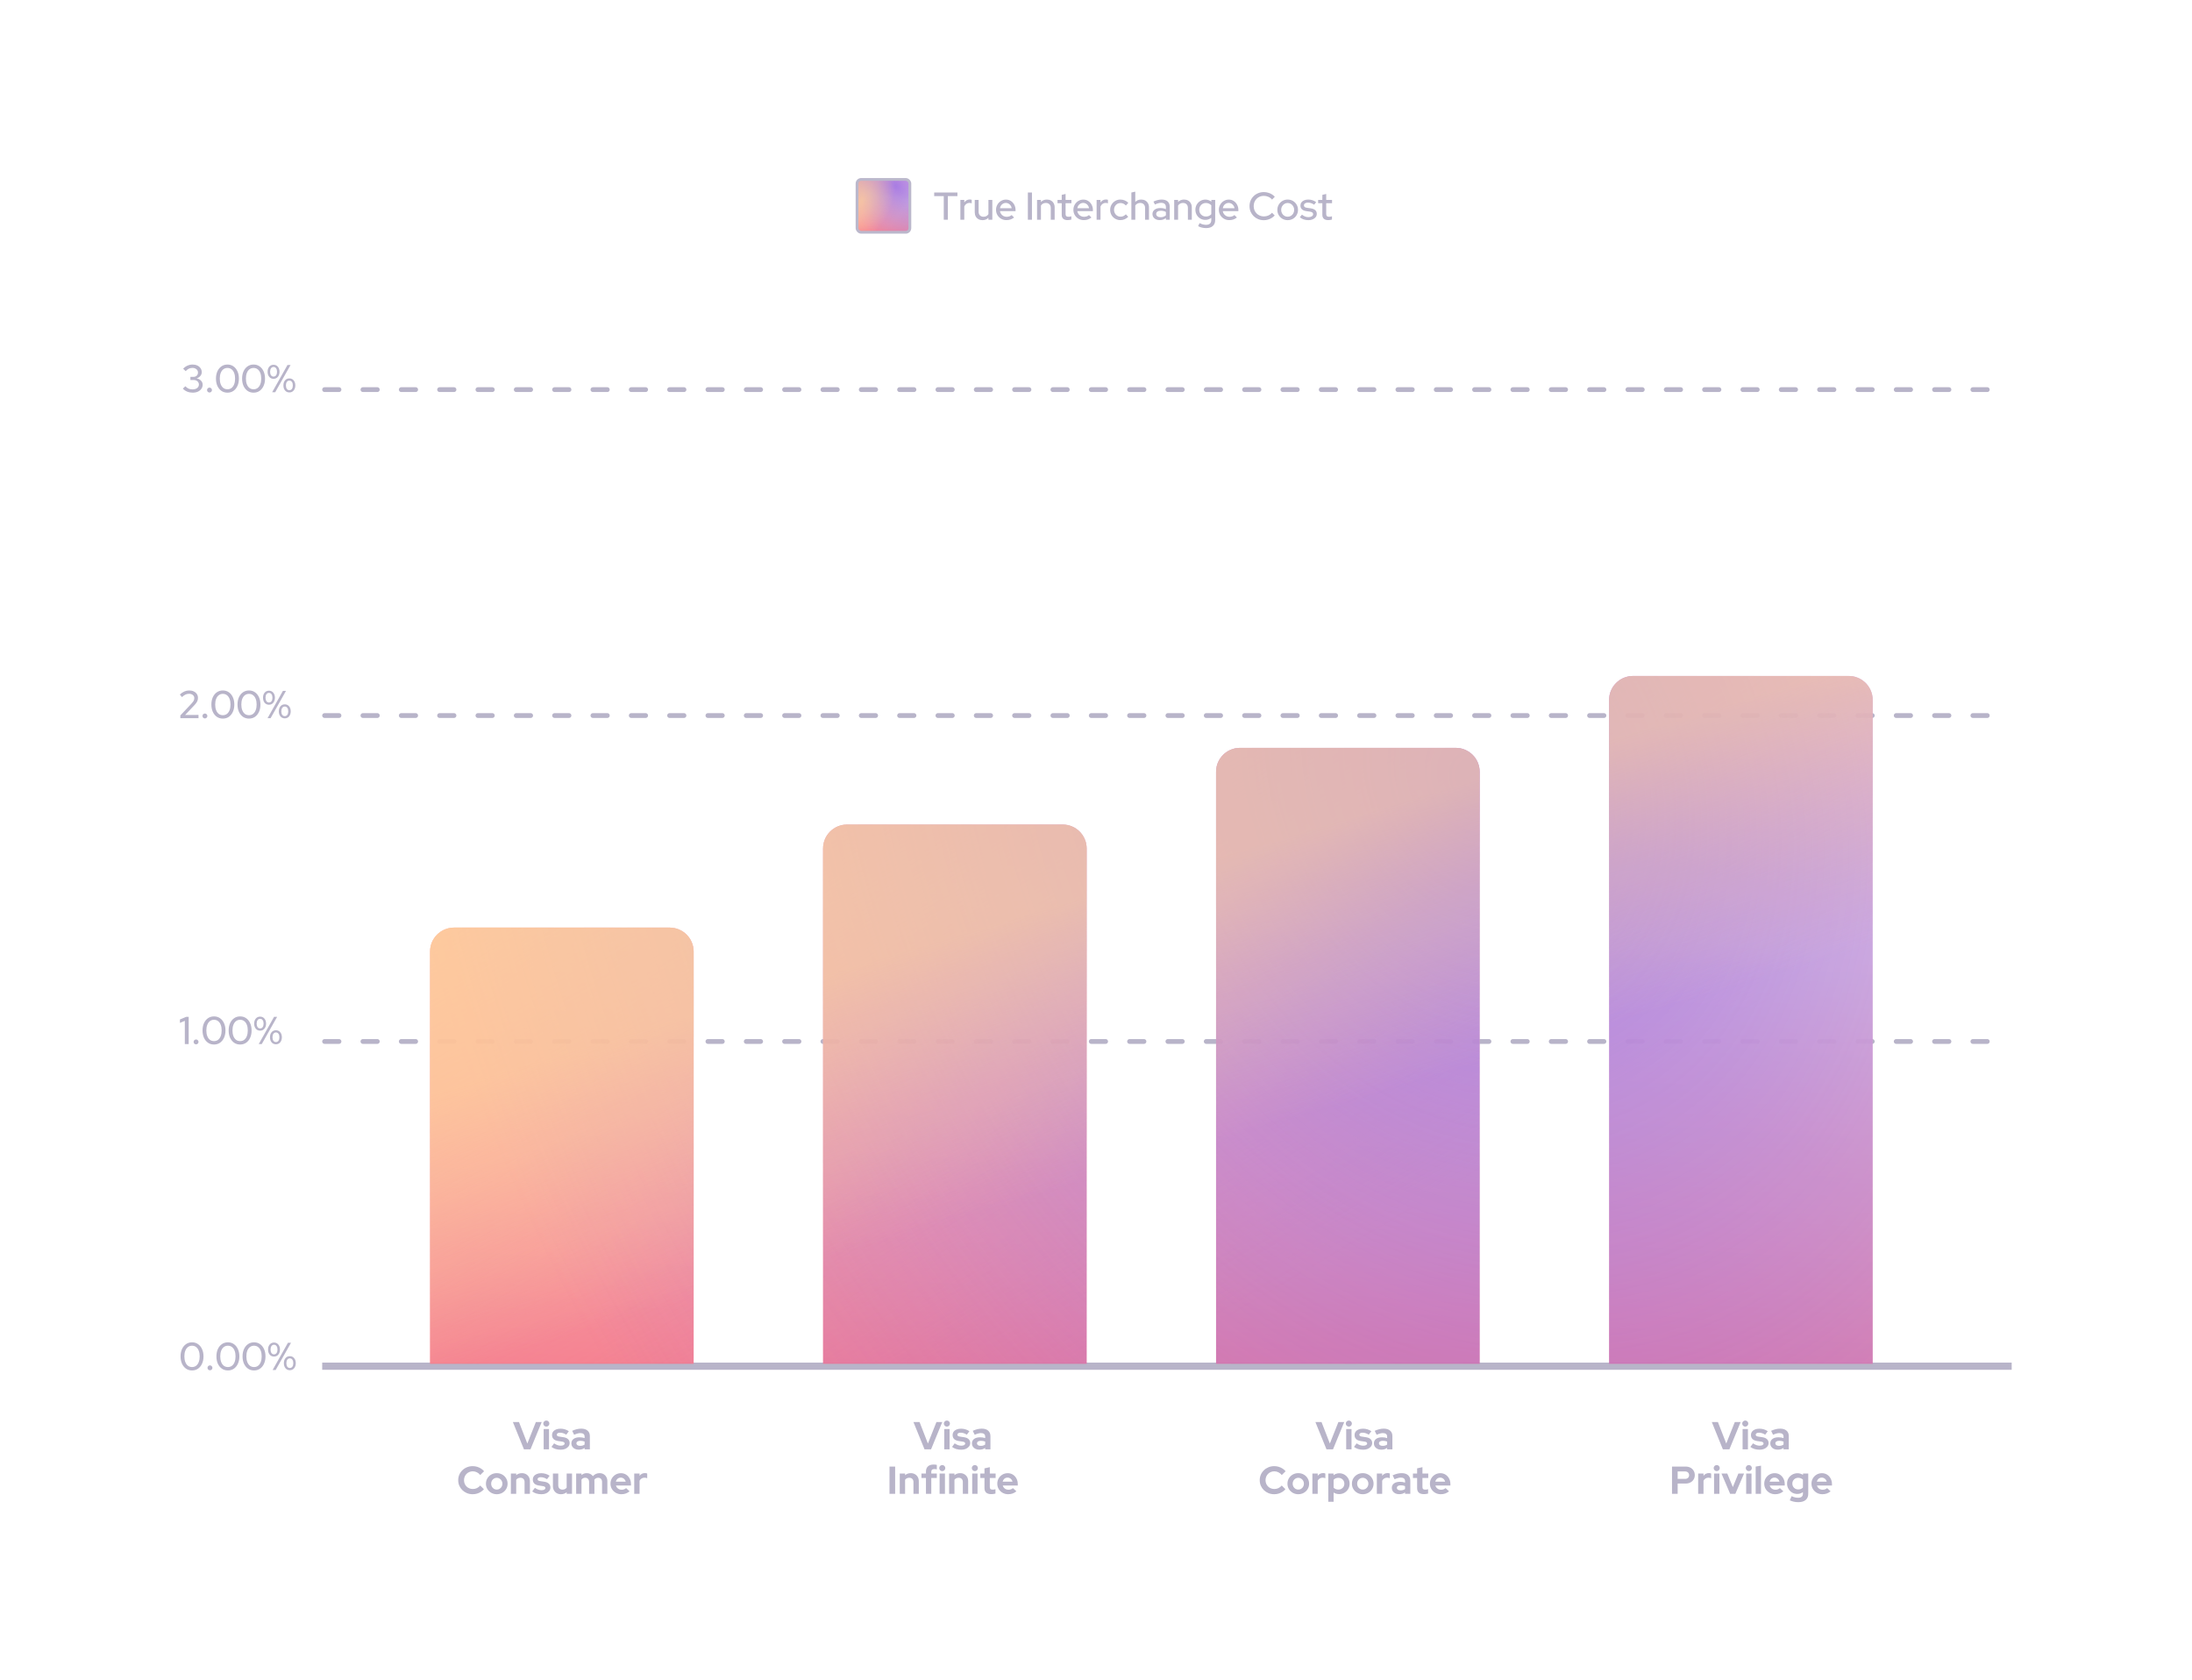
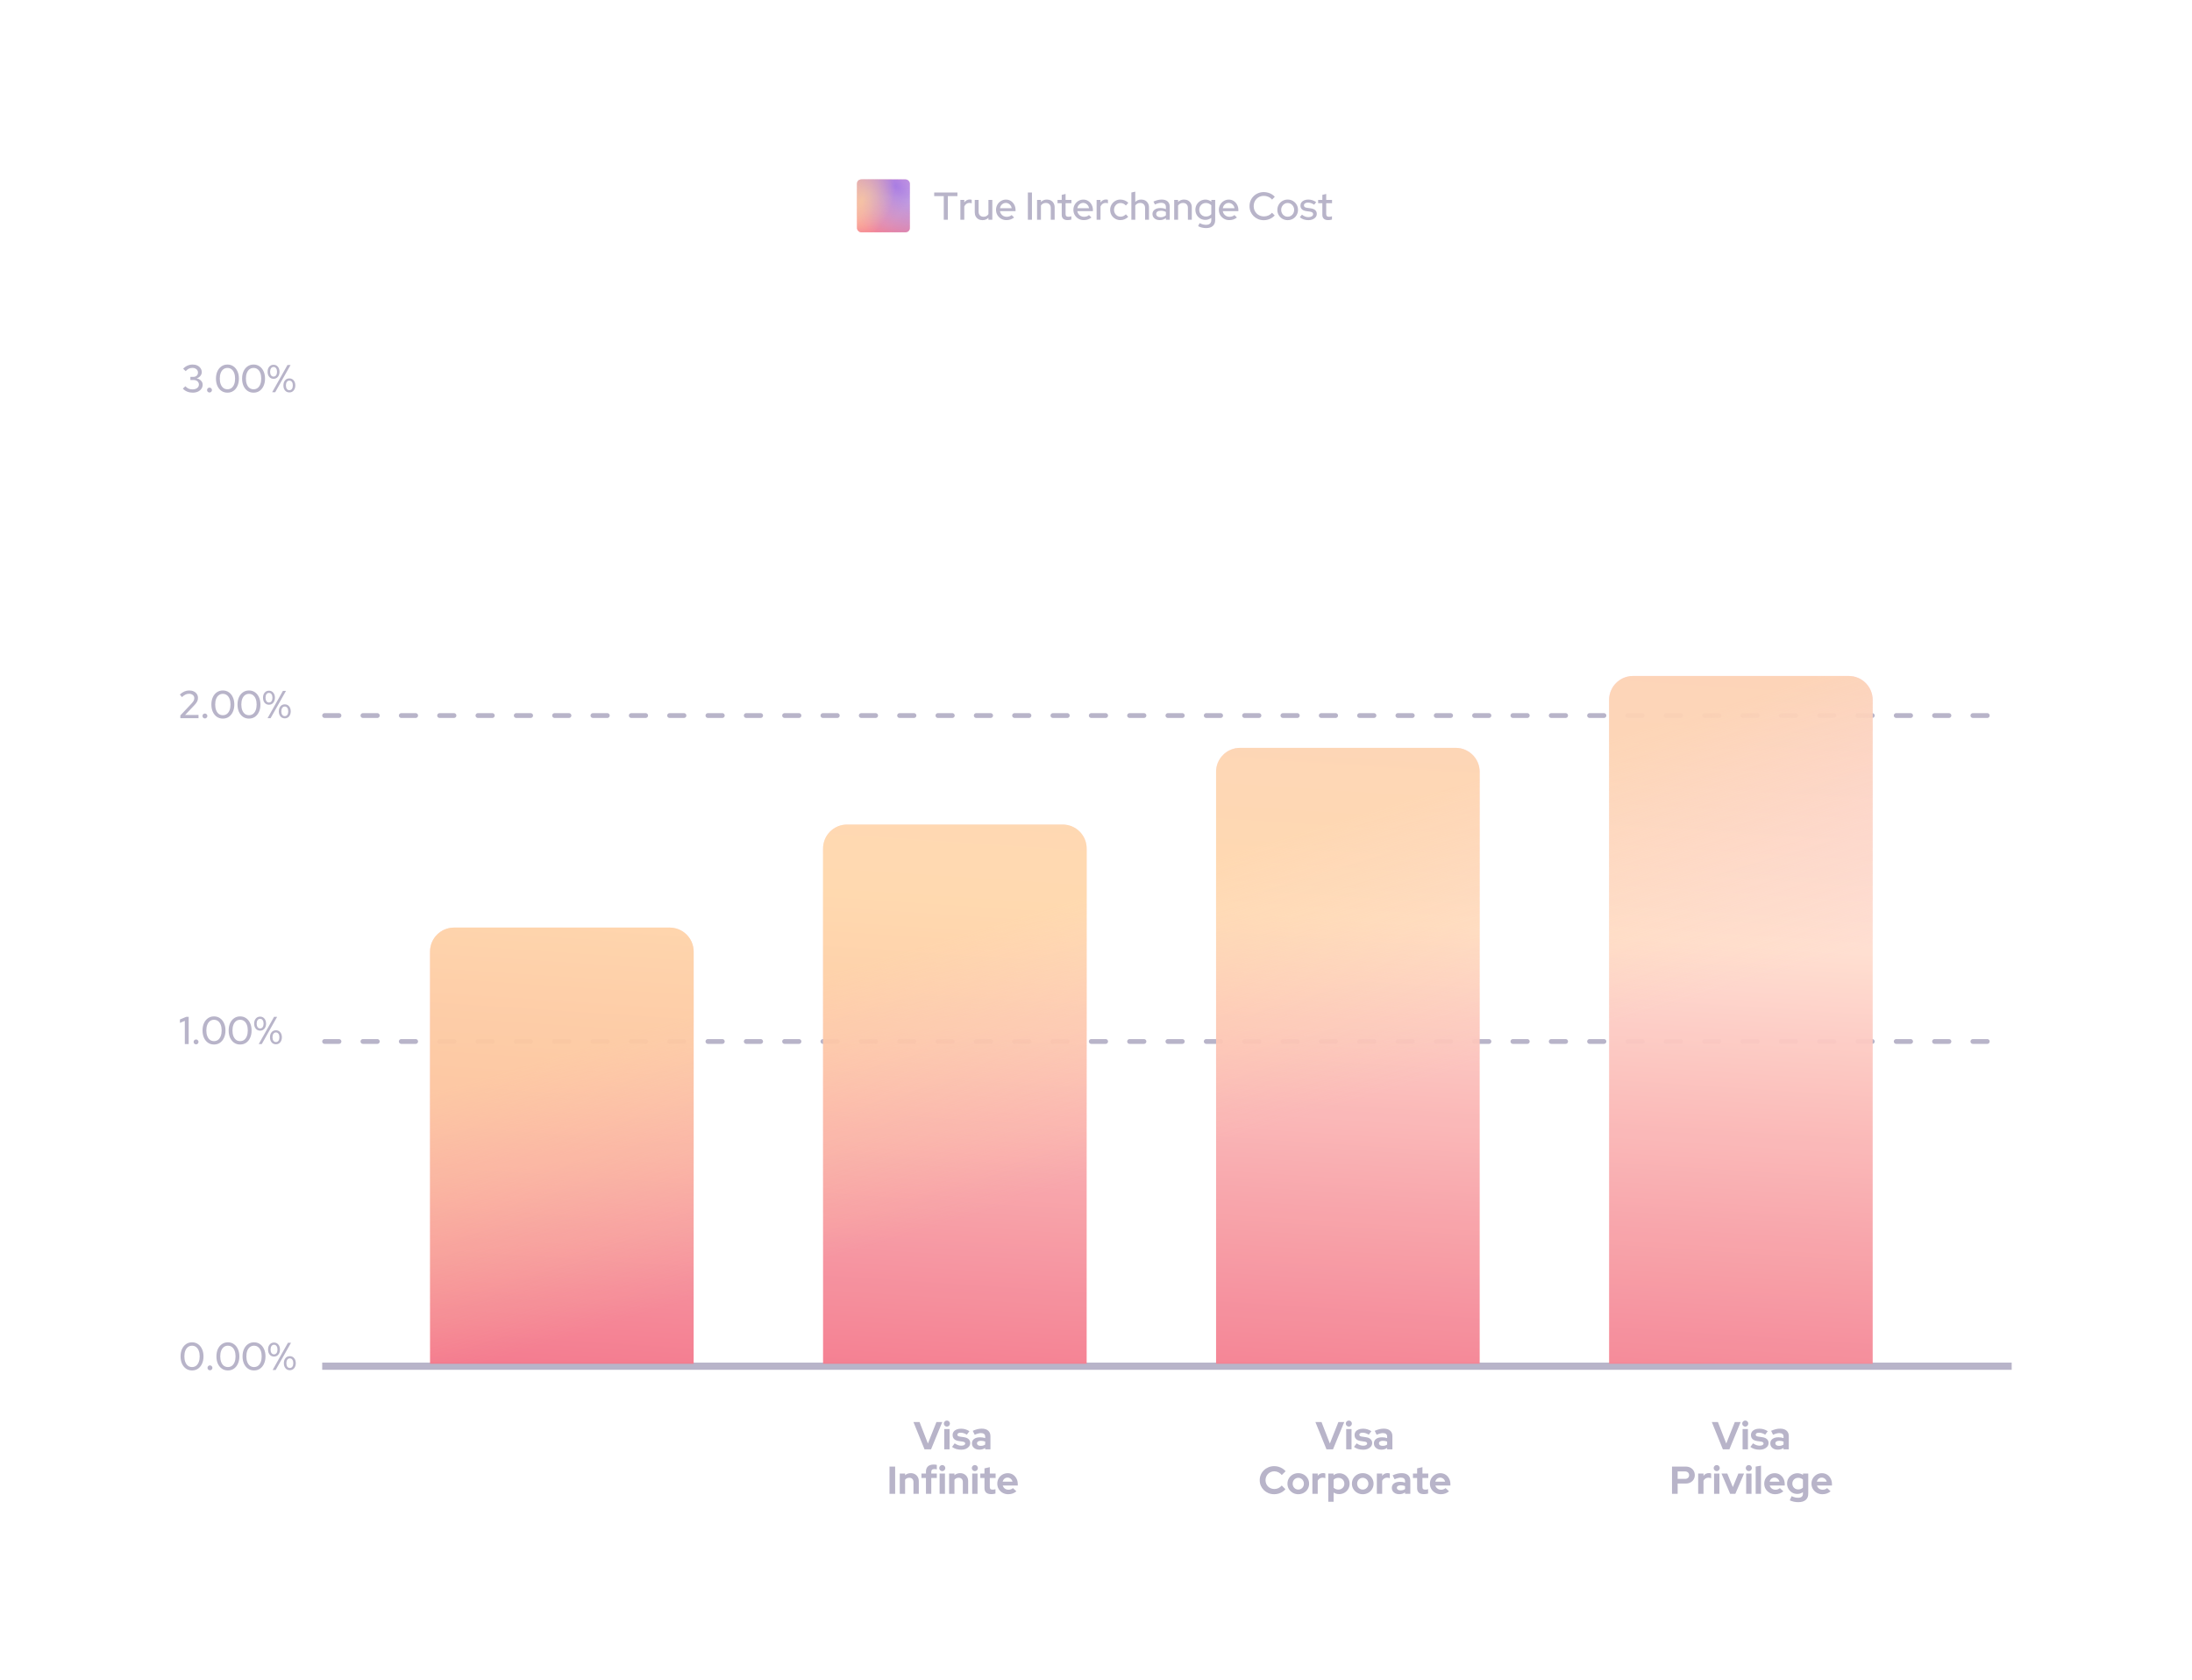
<svg xmlns="http://www.w3.org/2000/svg" width="788" height="604" viewBox="0 0 788 604" fill="none">
  <g filter="url(#filter0_b_439_60046)">
    <g opacity="0.95">
      <rect x="308.09" y="64.5" width="19" height="19" rx="1.5" fill="url(#paint0_linear_439_60046)" />
      <rect x="308.09" y="64.5" width="19" height="19" rx="1.5" fill="url(#paint1_linear_439_60046)" />
      <rect x="308.09" y="64.5" width="19" height="19" rx="1.5" fill="url(#paint2_radial_439_60046)" fill-opacity="0.7" />
      <rect x="308.09" y="64.5" width="19" height="19" rx="1.5" fill="url(#paint3_radial_439_60046)" fill-opacity="0.6" />
-       <rect x="308.09" y="64.5" width="19" height="19" rx="1.5" stroke="#B8B4C9" />
    </g>
    <path d="M339.272 79V70.502H335.828V69.2H344.186V70.502H340.742V79H339.272ZM345.248 79V71.874H346.648V72.784C346.872 72.448 347.147 72.187 347.474 72C347.81 71.804 348.188 71.706 348.608 71.706C348.897 71.715 349.135 71.757 349.322 71.832V73.092C349.191 73.036 349.056 72.999 348.916 72.98C348.776 72.952 348.636 72.938 348.496 72.938C348.085 72.938 347.721 73.05 347.404 73.274C347.087 73.489 346.835 73.806 346.648 74.226V79H345.248ZM353.201 79.14C352.651 79.14 352.165 79.023 351.745 78.79C351.325 78.557 350.999 78.23 350.765 77.81C350.532 77.381 350.415 76.891 350.415 76.34V71.874H351.801V76.102C351.801 76.662 351.96 77.105 352.277 77.432C352.604 77.759 353.038 77.922 353.579 77.922C353.962 77.922 354.303 77.843 354.601 77.684C354.9 77.516 355.143 77.283 355.329 76.984V71.874H356.729V79H355.329V78.272C354.779 78.851 354.069 79.14 353.201 79.14ZM361.803 79.126C361.103 79.126 360.468 78.963 359.899 78.636C359.339 78.309 358.891 77.866 358.555 77.306C358.228 76.746 358.065 76.121 358.065 75.43C358.065 74.749 358.223 74.133 358.541 73.582C358.858 73.022 359.287 72.579 359.829 72.252C360.37 71.916 360.972 71.748 361.635 71.748C362.297 71.748 362.885 71.916 363.399 72.252C363.912 72.579 364.318 73.027 364.617 73.596C364.925 74.156 365.079 74.791 365.079 75.5V75.892H359.465C359.539 76.284 359.684 76.634 359.899 76.942C360.123 77.25 360.403 77.493 360.739 77.67C361.084 77.847 361.457 77.936 361.859 77.936C362.204 77.936 362.535 77.885 362.853 77.782C363.179 77.67 363.45 77.511 363.665 77.306L364.561 78.188C364.141 78.505 363.707 78.743 363.259 78.902C362.82 79.051 362.335 79.126 361.803 79.126ZM359.479 74.842H363.693C363.637 74.469 363.506 74.142 363.301 73.862C363.105 73.573 362.857 73.349 362.559 73.19C362.269 73.022 361.952 72.938 361.607 72.938C361.252 72.938 360.925 73.017 360.627 73.176C360.328 73.335 360.076 73.559 359.871 73.848C359.675 74.128 359.544 74.459 359.479 74.842ZM369.506 79V69.2H370.976V79H369.506ZM372.81 79V71.874H374.21V72.602C374.761 72.023 375.475 71.734 376.352 71.734C376.903 71.734 377.384 71.851 377.794 72.084C378.214 72.317 378.541 72.644 378.774 73.064C379.017 73.484 379.138 73.969 379.138 74.52V79H377.738V74.758C377.738 74.198 377.58 73.759 377.262 73.442C376.954 73.115 376.52 72.952 375.96 72.952C375.587 72.952 375.251 73.031 374.952 73.19C374.654 73.349 374.406 73.577 374.21 73.876V79H372.81ZM383.806 79.126C383.115 79.126 382.588 78.967 382.224 78.65C381.86 78.323 381.678 77.852 381.678 77.236V73.05H380.166V71.874H381.678V70.054L383.064 69.718V71.874H385.164V73.05H383.064V76.914C383.064 77.278 383.143 77.539 383.302 77.698C383.47 77.847 383.74 77.922 384.114 77.922C384.31 77.922 384.482 77.908 384.632 77.88C384.79 77.852 384.958 77.81 385.136 77.754V78.93C384.949 78.995 384.73 79.042 384.478 79.07C384.235 79.107 384.011 79.126 383.806 79.126ZM389.611 79.126C388.911 79.126 388.276 78.963 387.707 78.636C387.147 78.309 386.699 77.866 386.363 77.306C386.036 76.746 385.873 76.121 385.873 75.43C385.873 74.749 386.032 74.133 386.349 73.582C386.666 73.022 387.096 72.579 387.637 72.252C388.178 71.916 388.78 71.748 389.443 71.748C390.106 71.748 390.694 71.916 391.207 72.252C391.72 72.579 392.126 73.027 392.425 73.596C392.733 74.156 392.887 74.791 392.887 75.5V75.892H387.273C387.348 76.284 387.492 76.634 387.707 76.942C387.931 77.25 388.211 77.493 388.547 77.67C388.892 77.847 389.266 77.936 389.667 77.936C390.012 77.936 390.344 77.885 390.661 77.782C390.988 77.67 391.258 77.511 391.473 77.306L392.369 78.188C391.949 78.505 391.515 78.743 391.067 78.902C390.628 79.051 390.143 79.126 389.611 79.126ZM387.287 74.842H391.501C391.445 74.469 391.314 74.142 391.109 73.862C390.913 73.573 390.666 73.349 390.367 73.19C390.078 73.022 389.76 72.938 389.415 72.938C389.06 72.938 388.734 73.017 388.435 73.176C388.136 73.335 387.884 73.559 387.679 73.848C387.483 74.128 387.352 74.459 387.287 74.842ZM394.221 79V71.874H395.621V72.784C395.845 72.448 396.12 72.187 396.447 72C396.783 71.804 397.161 71.706 397.581 71.706C397.87 71.715 398.108 71.757 398.295 71.832V73.092C398.164 73.036 398.029 72.999 397.889 72.98C397.749 72.952 397.609 72.938 397.469 72.938C397.058 72.938 396.694 73.05 396.377 73.274C396.059 73.489 395.807 73.806 395.621 74.226V79H394.221ZM402.762 79.126C402.081 79.126 401.46 78.963 400.9 78.636C400.34 78.309 399.897 77.866 399.57 77.306C399.253 76.746 399.094 76.121 399.094 75.43C399.094 74.739 399.257 74.119 399.584 73.568C399.911 73.008 400.349 72.565 400.9 72.238C401.46 71.902 402.081 71.734 402.762 71.734C403.303 71.734 403.821 71.837 404.316 72.042C404.82 72.247 405.254 72.537 405.618 72.91L404.75 73.876C404.479 73.577 404.176 73.353 403.84 73.204C403.504 73.055 403.154 72.98 402.79 72.98C402.361 72.98 401.969 73.087 401.614 73.302C401.269 73.517 400.993 73.811 400.788 74.184C400.583 74.557 400.48 74.973 400.48 75.43C400.48 75.887 400.583 76.303 400.788 76.676C400.993 77.049 401.273 77.348 401.628 77.572C401.983 77.787 402.379 77.894 402.818 77.894C403.182 77.894 403.523 77.824 403.84 77.684C404.157 77.535 404.456 77.32 404.736 77.04L405.59 77.936C405.217 78.319 404.783 78.613 404.288 78.818C403.803 79.023 403.294 79.126 402.762 79.126ZM406.717 79V69.2L408.117 68.892V72.602C408.667 72.023 409.381 71.734 410.259 71.734C410.809 71.734 411.29 71.851 411.701 72.084C412.121 72.317 412.447 72.644 412.681 73.064C412.923 73.484 413.045 73.969 413.045 74.52V79H411.645V74.758C411.645 74.198 411.486 73.759 411.169 73.442C410.851 73.115 410.417 72.952 409.867 72.952C409.493 72.952 409.157 73.031 408.859 73.19C408.56 73.349 408.313 73.577 408.117 73.876V79H406.717ZM416.914 79.126C416.401 79.126 415.948 79.037 415.556 78.86C415.164 78.673 414.856 78.417 414.632 78.09C414.408 77.763 414.296 77.385 414.296 76.956C414.296 76.284 414.553 75.757 415.066 75.374C415.579 74.982 416.284 74.786 417.18 74.786C417.88 74.786 418.529 74.921 419.126 75.192V74.436C419.126 73.923 418.977 73.54 418.678 73.288C418.389 73.036 417.959 72.91 417.39 72.91C417.063 72.91 416.723 72.961 416.368 73.064C416.013 73.157 415.617 73.307 415.178 73.512L414.66 72.462C415.201 72.21 415.705 72.028 416.172 71.916C416.639 71.795 417.11 71.734 417.586 71.734C418.51 71.734 419.224 71.953 419.728 72.392C420.241 72.831 420.498 73.456 420.498 74.268V79H419.126V78.384C418.809 78.636 418.468 78.823 418.104 78.944C417.74 79.065 417.343 79.126 416.914 79.126ZM415.64 76.928C415.64 77.273 415.785 77.553 416.074 77.768C416.373 77.983 416.76 78.09 417.236 78.09C417.609 78.09 417.95 78.034 418.258 77.922C418.575 77.81 418.865 77.637 419.126 77.404V76.2C418.855 76.041 418.571 75.929 418.272 75.864C417.983 75.789 417.656 75.752 417.292 75.752C416.779 75.752 416.373 75.859 416.074 76.074C415.785 76.279 415.64 76.564 415.64 76.928ZM422.111 79V71.874H423.511V72.602C424.062 72.023 424.776 71.734 425.653 71.734C426.204 71.734 426.684 71.851 427.095 72.084C427.515 72.317 427.842 72.644 428.075 73.064C428.318 73.484 428.439 73.969 428.439 74.52V79H427.039V74.758C427.039 74.198 426.88 73.759 426.563 73.442C426.255 73.115 425.821 72.952 425.261 72.952C424.888 72.952 424.552 73.031 424.253 73.19C423.954 73.349 423.707 73.577 423.511 73.876V79H422.111ZM433.583 81.996C433.06 81.996 432.551 81.935 432.057 81.814C431.562 81.693 431.114 81.52 430.713 81.296L431.245 80.204C431.665 80.419 432.057 80.573 432.421 80.666C432.794 80.769 433.167 80.82 433.541 80.82C434.166 80.82 434.637 80.675 434.955 80.386C435.281 80.097 435.445 79.672 435.445 79.112V78.3C434.819 78.795 434.105 79.042 433.303 79.042C432.649 79.042 432.047 78.883 431.497 78.566C430.955 78.239 430.526 77.801 430.209 77.25C429.891 76.69 429.733 76.074 429.733 75.402C429.733 74.721 429.891 74.105 430.209 73.554C430.535 72.994 430.969 72.555 431.511 72.238C432.061 71.911 432.677 71.748 433.359 71.748C433.741 71.748 434.11 71.813 434.465 71.944C434.829 72.065 435.16 72.243 435.459 72.476V71.874H436.845V79.112C436.845 80.036 436.56 80.745 435.991 81.24C435.431 81.744 434.628 81.996 433.583 81.996ZM433.485 77.838C433.895 77.838 434.269 77.768 434.605 77.628C434.941 77.479 435.221 77.269 435.445 76.998V73.806C435.221 73.545 434.936 73.339 434.591 73.19C434.255 73.041 433.886 72.966 433.485 72.966C433.037 72.966 432.631 73.073 432.267 73.288C431.912 73.503 431.627 73.797 431.413 74.17C431.207 74.534 431.105 74.945 431.105 75.402C431.105 75.859 431.207 76.275 431.413 76.648C431.627 77.012 431.912 77.301 432.267 77.516C432.631 77.731 433.037 77.838 433.485 77.838ZM441.906 79.126C441.206 79.126 440.571 78.963 440.002 78.636C439.442 78.309 438.994 77.866 438.658 77.306C438.331 76.746 438.168 76.121 438.168 75.43C438.168 74.749 438.327 74.133 438.644 73.582C438.961 73.022 439.391 72.579 439.932 72.252C440.473 71.916 441.075 71.748 441.738 71.748C442.401 71.748 442.989 71.916 443.502 72.252C444.015 72.579 444.421 73.027 444.72 73.596C445.028 74.156 445.182 74.791 445.182 75.5V75.892H439.568C439.643 76.284 439.787 76.634 440.002 76.942C440.226 77.25 440.506 77.493 440.842 77.67C441.187 77.847 441.561 77.936 441.962 77.936C442.307 77.936 442.639 77.885 442.956 77.782C443.283 77.67 443.553 77.511 443.768 77.306L444.664 78.188C444.244 78.505 443.81 78.743 443.362 78.902C442.923 79.051 442.438 79.126 441.906 79.126ZM439.582 74.842H443.796C443.74 74.469 443.609 74.142 443.404 73.862C443.208 73.573 442.961 73.349 442.662 73.19C442.373 73.022 442.055 72.938 441.71 72.938C441.355 72.938 441.029 73.017 440.73 73.176C440.431 73.335 440.179 73.559 439.974 73.848C439.778 74.128 439.647 74.459 439.582 74.842ZM454.327 79.154C453.599 79.154 452.923 79.028 452.297 78.776C451.681 78.515 451.135 78.155 450.659 77.698C450.193 77.231 449.829 76.695 449.567 76.088C449.315 75.472 449.189 74.809 449.189 74.1C449.189 73.391 449.315 72.733 449.567 72.126C449.829 71.51 450.193 70.973 450.659 70.516C451.135 70.049 451.686 69.69 452.311 69.438C452.937 69.177 453.609 69.046 454.327 69.046C454.841 69.046 455.34 69.116 455.825 69.256C456.32 69.387 456.773 69.578 457.183 69.83C457.603 70.082 457.967 70.385 458.275 70.74L457.295 71.748C456.931 71.309 456.488 70.978 455.965 70.754C455.443 70.521 454.897 70.404 454.327 70.404C453.805 70.404 453.319 70.497 452.871 70.684C452.433 70.871 452.05 71.132 451.723 71.468C451.397 71.795 451.14 72.182 450.953 72.63C450.776 73.078 450.687 73.568 450.687 74.1C450.687 74.623 450.776 75.108 450.953 75.556C451.14 76.004 451.401 76.396 451.737 76.732C452.073 77.068 452.465 77.329 452.913 77.516C453.361 77.703 453.847 77.796 454.369 77.796C454.939 77.796 455.475 77.684 455.979 77.46C456.493 77.227 456.927 76.9 457.281 76.48L458.247 77.46C457.921 77.805 457.547 78.109 457.127 78.37C456.717 78.622 456.269 78.818 455.783 78.958C455.307 79.089 454.822 79.154 454.327 79.154ZM462.905 79.14C462.215 79.14 461.585 78.977 461.015 78.65C460.455 78.323 460.012 77.88 459.685 77.32C459.359 76.76 459.195 76.135 459.195 75.444C459.195 74.753 459.359 74.128 459.685 73.568C460.012 73.008 460.455 72.565 461.015 72.238C461.585 71.902 462.215 71.734 462.905 71.734C463.605 71.734 464.235 71.902 464.795 72.238C465.355 72.565 465.799 73.008 466.125 73.568C466.452 74.128 466.615 74.753 466.615 75.444C466.615 76.135 466.452 76.76 466.125 77.32C465.799 77.88 465.355 78.323 464.795 78.65C464.235 78.977 463.605 79.14 462.905 79.14ZM462.905 77.908C463.344 77.908 463.741 77.801 464.095 77.586C464.45 77.362 464.73 77.063 464.935 76.69C465.141 76.317 465.243 75.897 465.243 75.43C465.243 74.973 465.136 74.562 464.921 74.198C464.716 73.825 464.436 73.526 464.081 73.302C463.736 73.078 463.344 72.966 462.905 72.966C462.467 72.966 462.07 73.078 461.715 73.302C461.37 73.526 461.09 73.825 460.875 74.198C460.67 74.562 460.567 74.973 460.567 75.43C460.567 75.897 460.67 76.317 460.875 76.69C461.081 77.063 461.361 77.362 461.715 77.586C462.07 77.801 462.467 77.908 462.905 77.908ZM470.389 79.14C469.773 79.14 469.195 79.051 468.653 78.874C468.121 78.687 467.659 78.426 467.267 78.09L468.037 77.166C468.401 77.455 468.775 77.679 469.157 77.838C469.549 77.987 469.946 78.062 470.347 78.062C470.851 78.062 471.262 77.964 471.579 77.768C471.897 77.572 472.055 77.315 472.055 76.998C472.055 76.737 471.962 76.531 471.775 76.382C471.589 76.233 471.299 76.13 470.907 76.074L469.619 75.892C468.91 75.789 468.378 75.57 468.023 75.234C467.669 74.898 467.491 74.45 467.491 73.89C467.491 73.461 467.608 73.087 467.841 72.77C468.075 72.443 468.401 72.191 468.821 72.014C469.241 71.827 469.731 71.734 470.291 71.734C470.805 71.734 471.299 71.809 471.775 71.958C472.251 72.107 472.709 72.341 473.147 72.658L472.433 73.582C472.041 73.321 471.659 73.129 471.285 73.008C470.921 72.887 470.553 72.826 470.179 72.826C469.75 72.826 469.405 72.919 469.143 73.106C468.882 73.283 468.751 73.517 468.751 73.806C468.751 74.067 468.84 74.273 469.017 74.422C469.204 74.562 469.507 74.66 469.927 74.716L471.215 74.898C471.925 75.001 472.461 75.22 472.825 75.556C473.189 75.883 473.371 76.326 473.371 76.886C473.371 77.315 473.241 77.703 472.979 78.048C472.718 78.384 472.363 78.65 471.915 78.846C471.467 79.042 470.959 79.14 470.389 79.14ZM477.499 79.126C476.808 79.126 476.281 78.967 475.917 78.65C475.553 78.323 475.371 77.852 475.371 77.236V73.05H473.859V71.874H475.371V70.054L476.757 69.718V71.874H478.857V73.05H476.757V76.914C476.757 77.278 476.836 77.539 476.995 77.698C477.163 77.847 477.434 77.922 477.807 77.922C478.003 77.922 478.176 77.908 478.325 77.88C478.484 77.852 478.652 77.81 478.829 77.754V78.93C478.642 78.995 478.423 79.042 478.171 79.07C477.928 79.107 477.704 79.126 477.499 79.126Z" fill="#B8B4C9" />
-     <line x1="116.691" y1="140.061" x2="722.318" y2="140.061" stroke="#B8B4C9" stroke-width="1.723" stroke-linecap="round" stroke-dasharray="5.17 8.61" />
    <line x1="116.691" y1="257.223" x2="722.318" y2="257.223" stroke="#B8B4C9" stroke-width="1.723" stroke-linecap="round" stroke-dasharray="5.17 8.61" />
    <line x1="116.691" y1="374.386" x2="722.318" y2="374.386" stroke="#B8B4C9" stroke-width="1.723" stroke-linecap="round" stroke-dasharray="5.17 8.61" />
    <line x1="115.829" y1="491.118" x2="723.18" y2="491.118" stroke="#B8B4C9" stroke-width="2.584" />
    <path d="M69.04 492.642C68.219 492.642 67.5 492.432 66.884 492.012C66.268 491.582 65.783 490.99 65.428 490.234C65.083 489.468 64.91 488.586 64.91 487.588C64.91 486.589 65.083 485.712 65.428 484.956C65.783 484.19 66.268 483.598 66.884 483.178C67.5 482.748 68.219 482.534 69.04 482.534C69.852 482.534 70.566 482.748 71.182 483.178C71.798 483.598 72.279 484.19 72.624 484.956C72.979 485.712 73.156 486.589 73.156 487.588C73.156 488.586 72.979 489.468 72.624 490.234C72.279 490.99 71.798 491.582 71.182 492.012C70.566 492.432 69.852 492.642 69.04 492.642ZM69.04 491.424C69.6 491.424 70.085 491.27 70.496 490.962C70.907 490.644 71.224 490.196 71.448 489.618C71.672 489.039 71.784 488.362 71.784 487.588C71.784 486.804 71.672 486.127 71.448 485.558C71.224 484.979 70.907 484.536 70.496 484.228C70.085 483.91 69.6 483.752 69.04 483.752C68.48 483.752 67.99 483.91 67.57 484.228C67.159 484.536 66.842 484.979 66.618 485.558C66.394 486.127 66.282 486.804 66.282 487.588C66.282 488.362 66.394 489.039 66.618 489.618C66.842 490.196 67.159 490.644 67.57 490.962C67.99 491.27 68.48 491.424 69.04 491.424ZM75.478 492.586C75.236 492.586 75.026 492.502 74.849 492.334C74.68 492.156 74.597 491.946 74.597 491.704C74.597 491.461 74.68 491.256 74.849 491.088C75.026 490.91 75.236 490.822 75.478 490.822C75.721 490.822 75.927 490.91 76.094 491.088C76.272 491.256 76.361 491.461 76.361 491.704C76.361 491.946 76.272 492.156 76.094 492.334C75.927 492.502 75.721 492.586 75.478 492.586ZM81.933 492.642C81.111 492.642 80.392 492.432 79.776 492.012C79.16 491.582 78.675 490.99 78.32 490.234C77.975 489.468 77.802 488.586 77.802 487.588C77.802 486.589 77.975 485.712 78.32 484.956C78.675 484.19 79.16 483.598 79.776 483.178C80.392 482.748 81.111 482.534 81.933 482.534C82.745 482.534 83.459 482.748 84.075 483.178C84.691 483.598 85.171 484.19 85.516 484.956C85.871 485.712 86.049 486.589 86.049 487.588C86.049 488.586 85.871 489.468 85.516 490.234C85.171 490.99 84.691 491.582 84.075 492.012C83.459 492.432 82.745 492.642 81.933 492.642ZM81.933 491.424C82.493 491.424 82.978 491.27 83.388 490.962C83.799 490.644 84.117 490.196 84.341 489.618C84.564 489.039 84.677 488.362 84.677 487.588C84.677 486.804 84.564 486.127 84.341 485.558C84.117 484.979 83.799 484.536 83.388 484.228C82.978 483.91 82.493 483.752 81.933 483.752C81.373 483.752 80.882 483.91 80.463 484.228C80.052 484.536 79.734 484.979 79.51 485.558C79.287 486.127 79.174 486.804 79.174 487.588C79.174 488.362 79.287 489.039 79.51 489.618C79.734 490.196 80.052 490.644 80.463 490.962C80.882 491.27 81.373 491.424 81.933 491.424ZM91.325 492.642C90.504 492.642 89.785 492.432 89.169 492.012C88.553 491.582 88.068 490.99 87.713 490.234C87.368 489.468 87.195 488.586 87.195 487.588C87.195 486.589 87.368 485.712 87.713 484.956C88.068 484.19 88.553 483.598 89.169 483.178C89.785 482.748 90.504 482.534 91.325 482.534C92.137 482.534 92.851 482.748 93.467 483.178C94.083 483.598 94.564 484.19 94.909 484.956C95.264 485.712 95.441 486.589 95.441 487.588C95.441 488.586 95.264 489.468 94.909 490.234C94.564 490.99 94.083 491.582 93.467 492.012C92.851 492.432 92.137 492.642 91.325 492.642ZM91.325 491.424C91.885 491.424 92.37 491.27 92.781 490.962C93.192 490.644 93.509 490.196 93.733 489.618C93.957 489.039 94.069 488.362 94.069 487.588C94.069 486.804 93.957 486.127 93.733 485.558C93.509 484.979 93.192 484.536 92.781 484.228C92.37 483.91 91.885 483.752 91.325 483.752C90.765 483.752 90.275 483.91 89.855 484.228C89.444 484.536 89.127 484.979 88.903 485.558C88.679 486.127 88.567 486.804 88.567 487.588C88.567 488.362 88.679 489.039 88.903 489.618C89.127 490.196 89.444 490.644 89.855 490.962C90.275 491.27 90.765 491.424 91.325 491.424ZM98.506 487.658C97.862 487.658 97.344 487.424 96.952 486.958C96.56 486.491 96.364 485.884 96.364 485.138C96.364 484.382 96.56 483.775 96.952 483.318C97.344 482.851 97.862 482.618 98.506 482.618C99.14 482.618 99.654 482.851 100.046 483.318C100.438 483.775 100.638 484.382 100.648 485.138C100.638 485.884 100.438 486.491 100.046 486.958C99.654 487.424 99.14 487.658 98.506 487.658ZM98.506 486.86C98.888 486.86 99.192 486.706 99.416 486.398C99.64 486.08 99.752 485.66 99.752 485.138C99.752 484.606 99.64 484.186 99.416 483.878C99.192 483.56 98.888 483.402 98.506 483.402C98.123 483.402 97.82 483.56 97.596 483.878C97.381 484.186 97.269 484.606 97.26 485.138C97.269 485.66 97.381 486.08 97.596 486.398C97.82 486.706 98.123 486.86 98.506 486.86ZM98.002 492.488L103.518 482.688H104.624L99.094 492.488H98.002ZM104.19 492.558C103.546 492.558 103.028 492.324 102.636 491.858C102.244 491.391 102.048 490.784 102.048 490.038C102.048 489.282 102.244 488.675 102.636 488.218C103.028 487.751 103.546 487.518 104.19 487.518C104.824 487.518 105.338 487.751 105.73 488.218C106.122 488.675 106.322 489.282 106.332 490.038C106.322 490.784 106.122 491.391 105.73 491.858C105.338 492.324 104.824 492.558 104.19 492.558ZM104.19 491.76C104.572 491.76 104.876 491.606 105.1 491.298C105.324 490.98 105.436 490.56 105.436 490.038C105.436 489.506 105.324 489.086 105.1 488.778C104.876 488.46 104.572 488.302 104.19 488.302C103.807 488.302 103.504 488.46 103.28 488.778C103.065 489.086 102.953 489.506 102.944 490.038C102.953 490.56 103.065 490.98 103.28 491.298C103.504 491.606 103.807 491.76 104.19 491.76Z" fill="#B8B4C9" />
-     <path d="M188.353 521L184.377 511.2H186.575L189.571 518.914L192.637 511.2H194.737L190.705 521H188.353ZM195.443 521V513.706H197.361V521H195.443ZM196.395 512.838C196.096 512.838 195.839 512.731 195.625 512.516C195.41 512.301 195.303 512.045 195.303 511.746C195.303 511.438 195.41 511.181 195.625 510.976C195.839 510.761 196.096 510.654 196.395 510.654C196.703 510.654 196.959 510.761 197.165 510.976C197.379 511.181 197.487 511.438 197.487 511.746C197.487 512.045 197.379 512.301 197.165 512.516C196.959 512.731 196.703 512.838 196.395 512.838ZM201.59 521.14C200.918 521.14 200.298 521.056 199.728 520.888C199.159 520.711 198.664 520.459 198.244 520.132L199.196 518.858C199.616 519.138 200.018 519.348 200.4 519.488C200.792 519.628 201.18 519.698 201.562 519.698C201.992 519.698 202.332 519.628 202.584 519.488C202.846 519.339 202.976 519.147 202.976 518.914C202.976 518.727 202.902 518.578 202.752 518.466C202.612 518.354 202.384 518.275 202.066 518.228L200.666 518.018C199.938 517.906 199.388 517.673 199.014 517.318C198.641 516.954 198.454 516.478 198.454 515.89C198.454 515.414 198.576 515.008 198.818 514.672C199.07 514.327 199.42 514.061 199.868 513.874C200.326 513.678 200.867 513.58 201.492 513.58C202.024 513.58 202.542 513.655 203.046 513.804C203.56 513.953 204.04 514.182 204.488 514.49L203.564 515.736C203.163 515.484 202.78 515.302 202.416 515.19C202.052 515.078 201.684 515.022 201.31 515.022C200.965 515.022 200.685 515.087 200.47 515.218C200.265 515.349 200.162 515.521 200.162 515.736C200.162 515.932 200.237 516.086 200.386 516.198C200.536 516.31 200.792 516.389 201.156 516.436L202.542 516.646C203.27 516.749 203.826 516.982 204.208 517.346C204.591 517.701 204.782 518.163 204.782 518.732C204.782 519.199 204.642 519.614 204.362 519.978C204.082 520.333 203.704 520.617 203.228 520.832C202.752 521.037 202.206 521.14 201.59 521.14ZM208.061 521.126C207.539 521.126 207.077 521.033 206.675 520.846C206.274 520.65 205.961 520.384 205.737 520.048C205.513 519.712 205.401 519.325 205.401 518.886C205.401 518.186 205.663 517.645 206.185 517.262C206.717 516.87 207.445 516.674 208.369 516.674C209.004 516.674 209.601 516.772 210.161 516.968V516.436C210.161 516.016 210.031 515.699 209.769 515.484C209.508 515.269 209.125 515.162 208.621 515.162C208.313 515.162 207.982 515.213 207.627 515.316C207.273 515.409 206.862 515.559 206.395 515.764L205.695 514.35C206.274 514.089 206.825 513.893 207.347 513.762C207.879 513.631 208.411 513.566 208.943 513.566C209.923 513.566 210.684 513.804 211.225 514.28C211.776 514.747 212.051 515.409 212.051 516.268V521H210.161V520.482C209.863 520.706 209.541 520.869 209.195 520.972C208.85 521.075 208.472 521.126 208.061 521.126ZM207.221 518.844C207.221 519.124 207.343 519.348 207.585 519.516C207.828 519.675 208.15 519.754 208.551 519.754C208.869 519.754 209.163 519.717 209.433 519.642C209.704 519.558 209.947 519.437 210.161 519.278V518.214C209.928 518.121 209.685 518.051 209.433 518.004C209.181 517.957 208.911 517.934 208.621 517.934C208.183 517.934 207.837 518.018 207.585 518.186C207.343 518.345 207.221 518.564 207.221 518.844ZM169.931 537.14C169.203 537.14 168.521 537.014 167.887 536.762C167.252 536.501 166.697 536.141 166.221 535.684C165.754 535.227 165.385 534.695 165.115 534.088C164.853 533.472 164.723 532.809 164.723 532.1C164.723 531.381 164.853 530.719 165.115 530.112C165.385 529.496 165.759 528.959 166.235 528.502C166.711 528.045 167.261 527.69 167.887 527.438C168.521 527.177 169.203 527.046 169.931 527.046C170.472 527.046 170.995 527.121 171.499 527.27C172.003 527.419 172.469 527.629 172.899 527.9C173.337 528.171 173.711 528.497 174.019 528.88L172.647 530.238C172.292 529.799 171.881 529.468 171.415 529.244C170.957 529.02 170.463 528.908 169.931 528.908C169.492 528.908 169.081 528.992 168.699 529.16C168.316 529.319 167.985 529.543 167.705 529.832C167.425 530.112 167.205 530.448 167.047 530.84C166.888 531.223 166.809 531.643 166.809 532.1C166.809 532.548 166.888 532.968 167.047 533.36C167.205 533.743 167.429 534.079 167.719 534.368C168.008 534.648 168.344 534.867 168.727 535.026C169.119 535.185 169.543 535.264 170.001 535.264C170.514 535.264 170.995 535.157 171.443 534.942C171.891 534.727 172.287 534.419 172.633 534.018L173.963 535.334C173.655 535.707 173.286 536.029 172.857 536.3C172.427 536.571 171.961 536.781 171.457 536.93C170.962 537.07 170.453 537.14 169.931 537.14ZM178.58 537.14C177.852 537.14 177.194 536.972 176.606 536.636C176.018 536.3 175.551 535.847 175.206 535.278C174.86 534.709 174.688 534.069 174.688 533.36C174.688 532.651 174.856 532.011 175.192 531.442C175.537 530.863 176.004 530.406 176.592 530.07C177.189 529.734 177.852 529.566 178.58 529.566C179.308 529.566 179.966 529.734 180.554 530.07C181.151 530.406 181.618 530.863 181.954 531.442C182.299 532.011 182.472 532.651 182.472 533.36C182.472 534.069 182.299 534.709 181.954 535.278C181.618 535.847 181.156 536.3 180.568 536.636C179.98 536.972 179.317 537.14 178.58 537.14ZM178.58 535.474C178.962 535.474 179.303 535.381 179.602 535.194C179.91 535.007 180.152 534.755 180.33 534.438C180.516 534.111 180.61 533.752 180.61 533.36C180.61 532.959 180.516 532.599 180.33 532.282C180.152 531.965 179.91 531.713 179.602 531.526C179.303 531.33 178.962 531.232 178.58 531.232C178.206 531.232 177.866 531.33 177.558 531.526C177.25 531.713 177.007 531.965 176.83 532.282C176.652 532.599 176.564 532.959 176.564 533.36C176.564 533.752 176.652 534.111 176.83 534.438C177.007 534.755 177.25 535.007 177.558 535.194C177.866 535.381 178.206 535.474 178.58 535.474ZM183.651 537V529.706H185.569V530.308C186.119 529.813 186.801 529.566 187.613 529.566C188.182 529.566 188.681 529.692 189.111 529.944C189.549 530.187 189.89 530.527 190.133 530.966C190.375 531.395 190.497 531.899 190.497 532.478V537H188.579V532.758C188.579 532.282 188.443 531.909 188.173 531.638C187.902 531.358 187.533 531.218 187.067 531.218C186.74 531.218 186.451 531.283 186.199 531.414C185.947 531.535 185.737 531.713 185.569 531.946V537H183.651ZM194.679 537.14C194.007 537.14 193.387 537.056 192.817 536.888C192.248 536.711 191.753 536.459 191.333 536.132L192.285 534.858C192.705 535.138 193.107 535.348 193.489 535.488C193.881 535.628 194.269 535.698 194.651 535.698C195.081 535.698 195.421 535.628 195.673 535.488C195.935 535.339 196.065 535.147 196.065 534.914C196.065 534.727 195.991 534.578 195.841 534.466C195.701 534.354 195.473 534.275 195.155 534.228L193.755 534.018C193.027 533.906 192.477 533.673 192.103 533.318C191.73 532.954 191.543 532.478 191.543 531.89C191.543 531.414 191.665 531.008 191.907 530.672C192.159 530.327 192.509 530.061 192.957 529.874C193.415 529.678 193.956 529.58 194.581 529.58C195.113 529.58 195.631 529.655 196.135 529.804C196.649 529.953 197.129 530.182 197.577 530.49L196.653 531.736C196.252 531.484 195.869 531.302 195.505 531.19C195.141 531.078 194.773 531.022 194.399 531.022C194.054 531.022 193.774 531.087 193.559 531.218C193.354 531.349 193.251 531.521 193.251 531.736C193.251 531.932 193.326 532.086 193.475 532.198C193.625 532.31 193.881 532.389 194.245 532.436L195.631 532.646C196.359 532.749 196.915 532.982 197.297 533.346C197.68 533.701 197.871 534.163 197.871 534.732C197.871 535.199 197.731 535.614 197.451 535.978C197.171 536.333 196.793 536.617 196.317 536.832C195.841 537.037 195.295 537.14 194.679 537.14ZM201.654 537.14C201.094 537.14 200.595 537.019 200.156 536.776C199.727 536.524 199.386 536.179 199.134 535.74C198.892 535.301 198.77 534.797 198.77 534.228V529.706H200.688V533.948C200.688 534.415 200.824 534.788 201.094 535.068C201.374 535.348 201.748 535.488 202.214 535.488C202.532 535.488 202.816 535.427 203.068 535.306C203.33 535.175 203.544 534.993 203.712 534.76V529.706H205.63V537H203.712V536.412C203.152 536.897 202.466 537.14 201.654 537.14ZM207.125 537V529.706H209.043V530.266C209.566 529.799 210.2 529.566 210.947 529.566C211.423 529.566 211.848 529.664 212.221 529.86C212.594 530.047 212.902 530.313 213.145 530.658C213.444 530.303 213.794 530.033 214.195 529.846C214.606 529.659 215.058 529.566 215.553 529.566C216.104 529.566 216.584 529.692 216.995 529.944C217.415 530.187 217.742 530.527 217.975 530.966C218.218 531.395 218.339 531.899 218.339 532.478V537H216.435V532.758C216.435 532.282 216.309 531.909 216.057 531.638C215.805 531.358 215.469 531.218 215.049 531.218C214.76 531.218 214.494 531.279 214.251 531.4C214.018 531.521 213.817 531.703 213.649 531.946C213.658 532.03 213.668 532.114 213.677 532.198C213.686 532.282 213.691 532.375 213.691 532.478V537H211.773V532.758C211.773 532.282 211.647 531.909 211.395 531.638C211.152 531.358 210.821 531.218 210.401 531.218C210.112 531.218 209.85 531.274 209.617 531.386C209.393 531.498 209.202 531.666 209.043 531.89V537H207.125ZM223.369 537.14C222.641 537.14 221.978 536.972 221.381 536.636C220.793 536.3 220.326 535.847 219.981 535.278C219.636 534.709 219.463 534.069 219.463 533.36C219.463 532.651 219.626 532.011 219.953 531.442C220.289 530.873 220.742 530.42 221.311 530.084C221.88 529.748 222.515 529.58 223.215 529.58C223.915 529.58 224.536 529.753 225.077 530.098C225.618 530.443 226.043 530.91 226.351 531.498C226.668 532.086 226.827 532.753 226.827 533.5V534.004H221.423C221.507 534.293 221.642 534.555 221.829 534.788C222.025 535.021 222.263 535.203 222.543 535.334C222.832 535.465 223.14 535.53 223.467 535.53C223.794 535.53 224.092 535.479 224.363 535.376C224.643 535.273 224.881 535.129 225.077 534.942L226.337 536.09C225.889 536.454 225.427 536.72 224.951 536.888C224.484 537.056 223.957 537.14 223.369 537.14ZM221.395 532.632H224.937C224.872 532.343 224.75 532.091 224.573 531.876C224.405 531.652 224.2 531.479 223.957 531.358C223.724 531.227 223.462 531.162 223.173 531.162C222.874 531.162 222.604 531.223 222.361 531.344C222.118 531.465 221.913 531.638 221.745 531.862C221.586 532.077 221.47 532.333 221.395 532.632ZM228.002 537V529.706H229.92V530.518C230.153 530.201 230.433 529.958 230.76 529.79C231.087 529.622 231.455 529.538 231.866 529.538C232.221 529.547 232.487 529.603 232.664 529.706V531.386C232.524 531.321 232.37 531.274 232.202 531.246C232.034 531.209 231.861 531.19 231.684 531.19C231.311 531.19 230.97 531.283 230.662 531.47C230.354 531.657 230.107 531.923 229.92 532.268V537H228.002Z" fill="#B8B4C9" />
    <path d="M332.353 521L328.377 511.2H330.575L333.571 518.914L336.637 511.2H338.737L334.705 521H332.353ZM339.443 521V513.706H341.361V521H339.443ZM340.395 512.838C340.096 512.838 339.839 512.731 339.625 512.516C339.41 512.301 339.303 512.045 339.303 511.746C339.303 511.438 339.41 511.181 339.625 510.976C339.839 510.761 340.096 510.654 340.395 510.654C340.703 510.654 340.959 510.761 341.165 510.976C341.379 511.181 341.487 511.438 341.487 511.746C341.487 512.045 341.379 512.301 341.165 512.516C340.959 512.731 340.703 512.838 340.395 512.838ZM345.59 521.14C344.918 521.14 344.298 521.056 343.728 520.888C343.159 520.711 342.664 520.459 342.244 520.132L343.196 518.858C343.616 519.138 344.018 519.348 344.4 519.488C344.792 519.628 345.18 519.698 345.562 519.698C345.992 519.698 346.332 519.628 346.584 519.488C346.846 519.339 346.976 519.147 346.976 518.914C346.976 518.727 346.902 518.578 346.752 518.466C346.612 518.354 346.384 518.275 346.066 518.228L344.666 518.018C343.938 517.906 343.388 517.673 343.014 517.318C342.641 516.954 342.454 516.478 342.454 515.89C342.454 515.414 342.576 515.008 342.818 514.672C343.07 514.327 343.42 514.061 343.868 513.874C344.326 513.678 344.867 513.58 345.492 513.58C346.024 513.58 346.542 513.655 347.046 513.804C347.56 513.953 348.04 514.182 348.488 514.49L347.564 515.736C347.163 515.484 346.78 515.302 346.416 515.19C346.052 515.078 345.684 515.022 345.31 515.022C344.965 515.022 344.685 515.087 344.47 515.218C344.265 515.349 344.162 515.521 344.162 515.736C344.162 515.932 344.237 516.086 344.386 516.198C344.536 516.31 344.792 516.389 345.156 516.436L346.542 516.646C347.27 516.749 347.826 516.982 348.208 517.346C348.591 517.701 348.782 518.163 348.782 518.732C348.782 519.199 348.642 519.614 348.362 519.978C348.082 520.333 347.704 520.617 347.228 520.832C346.752 521.037 346.206 521.14 345.59 521.14ZM352.061 521.126C351.539 521.126 351.077 521.033 350.675 520.846C350.274 520.65 349.961 520.384 349.737 520.048C349.513 519.712 349.401 519.325 349.401 518.886C349.401 518.186 349.663 517.645 350.185 517.262C350.717 516.87 351.445 516.674 352.369 516.674C353.004 516.674 353.601 516.772 354.161 516.968V516.436C354.161 516.016 354.031 515.699 353.769 515.484C353.508 515.269 353.125 515.162 352.621 515.162C352.313 515.162 351.982 515.213 351.627 515.316C351.273 515.409 350.862 515.559 350.395 515.764L349.695 514.35C350.274 514.089 350.825 513.893 351.347 513.762C351.879 513.631 352.411 513.566 352.943 513.566C353.923 513.566 354.684 513.804 355.225 514.28C355.776 514.747 356.051 515.409 356.051 516.268V521H354.161V520.482C353.863 520.706 353.541 520.869 353.195 520.972C352.85 521.075 352.472 521.126 352.061 521.126ZM351.221 518.844C351.221 519.124 351.343 519.348 351.585 519.516C351.828 519.675 352.15 519.754 352.551 519.754C352.869 519.754 353.163 519.717 353.433 519.642C353.704 519.558 353.947 519.437 354.161 519.278V518.214C353.928 518.121 353.685 518.051 353.433 518.004C353.181 517.957 352.911 517.934 352.621 517.934C352.183 517.934 351.837 518.018 351.585 518.186C351.343 518.345 351.221 518.564 351.221 518.844ZM319.765 537V527.2H321.795V537H319.765ZM323.453 537V529.706H325.371V530.308C325.922 529.813 326.603 529.566 327.415 529.566C327.985 529.566 328.484 529.692 328.913 529.944C329.352 530.187 329.693 530.527 329.935 530.966C330.178 531.395 330.299 531.899 330.299 532.478V537H328.381V532.758C328.381 532.282 328.246 531.909 327.975 531.638C327.705 531.358 327.336 531.218 326.869 531.218C326.543 531.218 326.253 531.283 326.001 531.414C325.749 531.535 325.539 531.713 325.371 531.946V537H323.453ZM332.872 537V531.302H331.248V529.706H332.872V529.006C332.872 528.185 333.11 527.559 333.586 527.13C334.062 526.691 334.748 526.472 335.644 526.472C335.84 526.472 336.041 526.481 336.246 526.5C336.451 526.519 336.629 526.551 336.778 526.598V528.208C336.601 528.171 336.447 528.143 336.316 528.124C336.185 528.105 336.041 528.096 335.882 528.096C335.518 528.096 335.243 528.175 335.056 528.334C334.879 528.483 334.79 528.721 334.79 529.048V529.706H336.778V531.302H334.79V537H332.872ZM337.781 537V529.706H339.699V537H337.781ZM338.733 528.838C338.435 528.838 338.178 528.731 337.963 528.516C337.749 528.301 337.641 528.045 337.641 527.746C337.641 527.438 337.749 527.181 337.963 526.976C338.178 526.761 338.435 526.654 338.733 526.654C339.041 526.654 339.298 526.761 339.503 526.976C339.718 527.181 339.825 527.438 339.825 527.746C339.825 528.045 339.718 528.301 339.503 528.516C339.298 528.731 339.041 528.838 338.733 528.838ZM341.199 537V529.706H343.117V530.308C343.668 529.813 344.349 529.566 345.161 529.566C345.731 529.566 346.23 529.692 346.659 529.944C347.098 530.187 347.439 530.527 347.681 530.966C347.924 531.395 348.045 531.899 348.045 532.478V537H346.127V532.758C346.127 532.282 345.992 531.909 345.721 531.638C345.451 531.358 345.082 531.218 344.615 531.218C344.289 531.218 343.999 531.283 343.747 531.414C343.495 531.535 343.285 531.713 343.117 531.946V537H341.199ZM349.498 537V529.706H351.416V537H349.498ZM350.45 528.838C350.152 528.838 349.895 528.731 349.68 528.516C349.466 528.301 349.358 528.045 349.358 527.746C349.358 527.438 349.466 527.181 349.68 526.976C349.895 526.761 350.152 526.654 350.45 526.654C350.758 526.654 351.015 526.761 351.22 526.976C351.435 527.181 351.542 527.438 351.542 527.746C351.542 528.045 351.435 528.301 351.22 528.516C351.015 528.731 350.758 528.838 350.45 528.838ZM356.374 537.112C355.562 537.112 354.946 536.93 354.526 536.566C354.115 536.193 353.91 535.651 353.91 534.942V531.302H352.412V529.706H353.91V527.844L355.828 527.41V529.706H357.914V531.302H355.828V534.55C355.828 534.886 355.903 535.129 356.052 535.278C356.201 535.418 356.463 535.488 356.836 535.488C357.023 535.488 357.191 535.479 357.34 535.46C357.499 535.432 357.671 535.385 357.858 535.32V536.902C357.662 536.967 357.415 537.019 357.116 537.056C356.827 537.093 356.579 537.112 356.374 537.112ZM362.42 537.14C361.692 537.14 361.029 536.972 360.432 536.636C359.844 536.3 359.377 535.847 359.032 535.278C358.686 534.709 358.514 534.069 358.514 533.36C358.514 532.651 358.677 532.011 359.004 531.442C359.34 530.873 359.792 530.42 360.362 530.084C360.931 529.748 361.566 529.58 362.266 529.58C362.966 529.58 363.586 529.753 364.128 530.098C364.669 530.443 365.094 530.91 365.402 531.498C365.719 532.086 365.878 532.753 365.878 533.5V534.004H360.474C360.558 534.293 360.693 534.555 360.88 534.788C361.076 535.021 361.314 535.203 361.594 535.334C361.883 535.465 362.191 535.53 362.518 535.53C362.844 535.53 363.143 535.479 363.414 535.376C363.694 535.273 363.932 535.129 364.128 534.942L365.388 536.09C364.94 536.454 364.478 536.72 364.002 536.888C363.535 537.056 363.008 537.14 362.42 537.14ZM360.446 532.632H363.988C363.922 532.343 363.801 532.091 363.624 531.876C363.456 531.652 363.25 531.479 363.008 531.358C362.774 531.227 362.513 531.162 362.224 531.162C361.925 531.162 361.654 531.223 361.412 531.344C361.169 531.465 360.964 531.638 360.796 531.862C360.637 532.077 360.52 532.333 360.446 532.632Z" fill="#B8B4C9" />
    <path d="M476.853 521L472.877 511.2H475.075L478.071 518.914L481.137 511.2H483.237L479.205 521H476.853ZM483.943 521V513.706H485.861V521H483.943ZM484.895 512.838C484.596 512.838 484.339 512.731 484.125 512.516C483.91 512.301 483.803 512.045 483.803 511.746C483.803 511.438 483.91 511.181 484.125 510.976C484.339 510.761 484.596 510.654 484.895 510.654C485.203 510.654 485.459 510.761 485.665 510.976C485.879 511.181 485.987 511.438 485.987 511.746C485.987 512.045 485.879 512.301 485.665 512.516C485.459 512.731 485.203 512.838 484.895 512.838ZM490.09 521.14C489.418 521.14 488.798 521.056 488.228 520.888C487.659 520.711 487.164 520.459 486.744 520.132L487.696 518.858C488.116 519.138 488.518 519.348 488.9 519.488C489.292 519.628 489.68 519.698 490.062 519.698C490.492 519.698 490.832 519.628 491.084 519.488C491.346 519.339 491.476 519.147 491.476 518.914C491.476 518.727 491.402 518.578 491.252 518.466C491.112 518.354 490.884 518.275 490.566 518.228L489.166 518.018C488.438 517.906 487.888 517.673 487.514 517.318C487.141 516.954 486.954 516.478 486.954 515.89C486.954 515.414 487.076 515.008 487.318 514.672C487.57 514.327 487.92 514.061 488.368 513.874C488.826 513.678 489.367 513.58 489.992 513.58C490.524 513.58 491.042 513.655 491.546 513.804C492.06 513.953 492.54 514.182 492.988 514.49L492.064 515.736C491.663 515.484 491.28 515.302 490.916 515.19C490.552 515.078 490.184 515.022 489.81 515.022C489.465 515.022 489.185 515.087 488.97 515.218C488.765 515.349 488.662 515.521 488.662 515.736C488.662 515.932 488.737 516.086 488.886 516.198C489.036 516.31 489.292 516.389 489.656 516.436L491.042 516.646C491.77 516.749 492.326 516.982 492.708 517.346C493.091 517.701 493.282 518.163 493.282 518.732C493.282 519.199 493.142 519.614 492.862 519.978C492.582 520.333 492.204 520.617 491.728 520.832C491.252 521.037 490.706 521.14 490.09 521.14ZM496.561 521.126C496.039 521.126 495.577 521.033 495.175 520.846C494.774 520.65 494.461 520.384 494.237 520.048C494.013 519.712 493.901 519.325 493.901 518.886C493.901 518.186 494.163 517.645 494.685 517.262C495.217 516.87 495.945 516.674 496.869 516.674C497.504 516.674 498.101 516.772 498.661 516.968V516.436C498.661 516.016 498.531 515.699 498.269 515.484C498.008 515.269 497.625 515.162 497.121 515.162C496.813 515.162 496.482 515.213 496.127 515.316C495.773 515.409 495.362 515.559 494.895 515.764L494.195 514.35C494.774 514.089 495.325 513.893 495.847 513.762C496.379 513.631 496.911 513.566 497.443 513.566C498.423 513.566 499.184 513.804 499.725 514.28C500.276 514.747 500.551 515.409 500.551 516.268V521H498.661V520.482C498.363 520.706 498.041 520.869 497.695 520.972C497.35 521.075 496.972 521.126 496.561 521.126ZM495.721 518.844C495.721 519.124 495.843 519.348 496.085 519.516C496.328 519.675 496.65 519.754 497.051 519.754C497.369 519.754 497.663 519.717 497.933 519.642C498.204 519.558 498.447 519.437 498.661 519.278V518.214C498.428 518.121 498.185 518.051 497.933 518.004C497.681 517.957 497.411 517.934 497.121 517.934C496.683 517.934 496.337 518.018 496.085 518.186C495.843 518.345 495.721 518.564 495.721 518.844ZM458.068 537.14C457.34 537.14 456.659 537.014 456.024 536.762C455.39 536.501 454.834 536.141 454.358 535.684C453.892 535.227 453.523 534.695 453.252 534.088C452.991 533.472 452.86 532.809 452.86 532.1C452.86 531.381 452.991 530.719 453.252 530.112C453.523 529.496 453.896 528.959 454.372 528.502C454.848 528.045 455.399 527.69 456.024 527.438C456.659 527.177 457.34 527.046 458.068 527.046C458.61 527.046 459.132 527.121 459.636 527.27C460.14 527.419 460.607 527.629 461.036 527.9C461.475 528.171 461.848 528.497 462.156 528.88L460.784 530.238C460.43 529.799 460.019 529.468 459.552 529.244C459.095 529.02 458.6 528.908 458.068 528.908C457.63 528.908 457.219 528.992 456.836 529.16C456.454 529.319 456.122 529.543 455.842 529.832C455.562 530.112 455.343 530.448 455.184 530.84C455.026 531.223 454.946 531.643 454.946 532.1C454.946 532.548 455.026 532.968 455.184 533.36C455.343 533.743 455.567 534.079 455.856 534.368C456.146 534.648 456.482 534.867 456.864 535.026C457.256 535.185 457.681 535.264 458.138 535.264C458.652 535.264 459.132 535.157 459.58 534.942C460.028 534.727 460.425 534.419 460.77 534.018L462.1 535.334C461.792 535.707 461.424 536.029 460.994 536.3C460.565 536.571 460.098 536.781 459.594 536.93C459.1 537.07 458.591 537.14 458.068 537.14ZM466.717 537.14C465.989 537.14 465.331 536.972 464.743 536.636C464.155 536.3 463.689 535.847 463.343 535.278C462.998 534.709 462.825 534.069 462.825 533.36C462.825 532.651 462.993 532.011 463.329 531.442C463.675 530.863 464.141 530.406 464.729 530.07C465.327 529.734 465.989 529.566 466.717 529.566C467.445 529.566 468.103 529.734 468.691 530.07C469.289 530.406 469.755 530.863 470.091 531.442C470.437 532.011 470.609 532.651 470.609 533.36C470.609 534.069 470.437 534.709 470.091 535.278C469.755 535.847 469.293 536.3 468.705 536.636C468.117 536.972 467.455 537.14 466.717 537.14ZM466.717 535.474C467.1 535.474 467.441 535.381 467.739 535.194C468.047 535.007 468.29 534.755 468.467 534.438C468.654 534.111 468.747 533.752 468.747 533.36C468.747 532.959 468.654 532.599 468.467 532.282C468.29 531.965 468.047 531.713 467.739 531.526C467.441 531.33 467.1 531.232 466.717 531.232C466.344 531.232 466.003 531.33 465.695 531.526C465.387 531.713 465.145 531.965 464.967 532.282C464.79 532.599 464.701 532.959 464.701 533.36C464.701 533.752 464.79 534.111 464.967 534.438C465.145 534.755 465.387 535.007 465.695 535.194C466.003 535.381 466.344 535.474 466.717 535.474ZM471.788 537V529.706H473.706V530.518C473.94 530.201 474.22 529.958 474.546 529.79C474.873 529.622 475.242 529.538 475.652 529.538C476.007 529.547 476.273 529.603 476.45 529.706V531.386C476.31 531.321 476.156 531.274 475.988 531.246C475.82 531.209 475.648 531.19 475.47 531.19C475.097 531.19 474.756 531.283 474.448 531.47C474.14 531.657 473.893 531.923 473.706 532.268V537H471.788ZM477.503 539.856V529.706H479.393V530.308C479.99 529.841 480.681 529.608 481.465 529.608C482.156 529.608 482.781 529.776 483.341 530.112C483.901 530.448 484.344 530.901 484.671 531.47C485.007 532.03 485.175 532.66 485.175 533.36C485.175 534.06 485.007 534.695 484.671 535.264C484.335 535.824 483.882 536.272 483.313 536.608C482.744 536.935 482.109 537.098 481.409 537.098C481.045 537.098 480.695 537.051 480.359 536.958C480.023 536.855 479.71 536.711 479.421 536.524V539.856H477.503ZM481.157 535.474C481.558 535.474 481.918 535.381 482.235 535.194C482.562 535.007 482.818 534.755 483.005 534.438C483.192 534.121 483.285 533.761 483.285 533.36C483.285 532.959 483.192 532.599 483.005 532.282C482.818 531.955 482.562 531.703 482.235 531.526C481.918 531.339 481.558 531.246 481.157 531.246C480.802 531.246 480.476 531.307 480.177 531.428C479.888 531.54 479.636 531.713 479.421 531.946V534.788C479.626 535.003 479.878 535.171 480.177 535.292C480.485 535.413 480.812 535.474 481.157 535.474ZM489.891 537.14C489.163 537.14 488.505 536.972 487.917 536.636C487.329 536.3 486.862 535.847 486.517 535.278C486.172 534.709 485.999 534.069 485.999 533.36C485.999 532.651 486.167 532.011 486.503 531.442C486.848 530.863 487.315 530.406 487.903 530.07C488.5 529.734 489.163 529.566 489.891 529.566C490.619 529.566 491.277 529.734 491.865 530.07C492.462 530.406 492.929 530.863 493.265 531.442C493.61 532.011 493.783 532.651 493.783 533.36C493.783 534.069 493.61 534.709 493.265 535.278C492.929 535.847 492.467 536.3 491.879 536.636C491.291 536.972 490.628 537.14 489.891 537.14ZM489.891 535.474C490.274 535.474 490.614 535.381 490.913 535.194C491.221 535.007 491.464 534.755 491.641 534.438C491.828 534.111 491.921 533.752 491.921 533.36C491.921 532.959 491.828 532.599 491.641 532.282C491.464 531.965 491.221 531.713 490.913 531.526C490.614 531.33 490.274 531.232 489.891 531.232C489.518 531.232 489.177 531.33 488.869 531.526C488.561 531.713 488.318 531.965 488.141 532.282C487.964 532.599 487.875 532.959 487.875 533.36C487.875 533.752 487.964 534.111 488.141 534.438C488.318 534.755 488.561 535.007 488.869 535.194C489.177 535.381 489.518 535.474 489.891 535.474ZM494.962 537V529.706H496.88V530.518C497.113 530.201 497.393 529.958 497.72 529.79C498.047 529.622 498.415 529.538 498.826 529.538C499.181 529.547 499.447 529.603 499.624 529.706V531.386C499.484 531.321 499.33 531.274 499.162 531.246C498.994 531.209 498.821 531.19 498.644 531.19C498.271 531.19 497.93 531.283 497.622 531.47C497.314 531.657 497.067 531.923 496.88 532.268V537H494.962ZM503.001 537.126C502.478 537.126 502.016 537.033 501.615 536.846C501.214 536.65 500.901 536.384 500.677 536.048C500.453 535.712 500.341 535.325 500.341 534.886C500.341 534.186 500.602 533.645 501.125 533.262C501.657 532.87 502.385 532.674 503.309 532.674C503.944 532.674 504.541 532.772 505.101 532.968V532.436C505.101 532.016 504.97 531.699 504.709 531.484C504.448 531.269 504.065 531.162 503.561 531.162C503.253 531.162 502.922 531.213 502.567 531.316C502.212 531.409 501.802 531.559 501.335 531.764L500.635 530.35C501.214 530.089 501.764 529.893 502.287 529.762C502.819 529.631 503.351 529.566 503.883 529.566C504.863 529.566 505.624 529.804 506.165 530.28C506.716 530.747 506.991 531.409 506.991 532.268V537H505.101V536.482C504.802 536.706 504.48 536.869 504.135 536.972C503.79 537.075 503.412 537.126 503.001 537.126ZM502.161 534.844C502.161 535.124 502.282 535.348 502.525 535.516C502.768 535.675 503.09 535.754 503.491 535.754C503.808 535.754 504.102 535.717 504.373 535.642C504.644 535.558 504.886 535.437 505.101 535.278V534.214C504.868 534.121 504.625 534.051 504.373 534.004C504.121 533.957 503.85 533.934 503.561 533.934C503.122 533.934 502.777 534.018 502.525 534.186C502.282 534.345 502.161 534.564 502.161 534.844ZM511.901 537.112C511.089 537.112 510.473 536.93 510.053 536.566C509.642 536.193 509.437 535.651 509.437 534.942V531.302H507.939V529.706H509.437V527.844L511.355 527.41V529.706H513.441V531.302H511.355V534.55C511.355 534.886 511.429 535.129 511.579 535.278C511.728 535.418 511.989 535.488 512.363 535.488C512.549 535.488 512.717 535.479 512.867 535.46C513.025 535.432 513.198 535.385 513.385 535.32V536.902C513.189 536.967 512.941 537.019 512.643 537.056C512.353 537.093 512.106 537.112 511.901 537.112ZM517.946 537.14C517.218 537.14 516.555 536.972 515.958 536.636C515.37 536.3 514.903 535.847 514.558 535.278C514.213 534.709 514.04 534.069 514.04 533.36C514.04 532.651 514.203 532.011 514.53 531.442C514.866 530.873 515.319 530.42 515.888 530.084C516.457 529.748 517.092 529.58 517.792 529.58C518.492 529.58 519.113 529.753 519.654 530.098C520.195 530.443 520.62 530.91 520.928 531.498C521.245 532.086 521.404 532.753 521.404 533.5V534.004H516C516.084 534.293 516.219 534.555 516.406 534.788C516.602 535.021 516.84 535.203 517.12 535.334C517.409 535.465 517.717 535.53 518.044 535.53C518.371 535.53 518.669 535.479 518.94 535.376C519.22 535.273 519.458 535.129 519.654 534.942L520.914 536.09C520.466 536.454 520.004 536.72 519.528 536.888C519.061 537.056 518.534 537.14 517.946 537.14ZM515.972 532.632H519.514C519.449 532.343 519.327 532.091 519.15 531.876C518.982 531.652 518.777 531.479 518.534 531.358C518.301 531.227 518.039 531.162 517.75 531.162C517.451 531.162 517.181 531.223 516.938 531.344C516.695 531.465 516.49 531.638 516.322 531.862C516.163 532.077 516.047 532.333 515.972 532.632Z" fill="#B8B4C9" />
    <path d="M619.353 521L615.377 511.2H617.575L620.571 518.914L623.637 511.2H625.737L621.705 521H619.353ZM626.443 521V513.706H628.361V521H626.443ZM627.395 512.838C627.096 512.838 626.839 512.731 626.625 512.516C626.41 512.301 626.303 512.045 626.303 511.746C626.303 511.438 626.41 511.181 626.625 510.976C626.839 510.761 627.096 510.654 627.395 510.654C627.703 510.654 627.959 510.761 628.165 510.976C628.379 511.181 628.487 511.438 628.487 511.746C628.487 512.045 628.379 512.301 628.165 512.516C627.959 512.731 627.703 512.838 627.395 512.838ZM632.59 521.14C631.918 521.14 631.298 521.056 630.728 520.888C630.159 520.711 629.664 520.459 629.244 520.132L630.196 518.858C630.616 519.138 631.018 519.348 631.4 519.488C631.792 519.628 632.18 519.698 632.562 519.698C632.992 519.698 633.332 519.628 633.584 519.488C633.846 519.339 633.976 519.147 633.976 518.914C633.976 518.727 633.902 518.578 633.752 518.466C633.612 518.354 633.384 518.275 633.066 518.228L631.666 518.018C630.938 517.906 630.388 517.673 630.014 517.318C629.641 516.954 629.454 516.478 629.454 515.89C629.454 515.414 629.576 515.008 629.818 514.672C630.07 514.327 630.42 514.061 630.868 513.874C631.326 513.678 631.867 513.58 632.492 513.58C633.024 513.58 633.542 513.655 634.046 513.804C634.56 513.953 635.04 514.182 635.488 514.49L634.564 515.736C634.163 515.484 633.78 515.302 633.416 515.19C633.052 515.078 632.684 515.022 632.31 515.022C631.965 515.022 631.685 515.087 631.47 515.218C631.265 515.349 631.162 515.521 631.162 515.736C631.162 515.932 631.237 516.086 631.386 516.198C631.536 516.31 631.792 516.389 632.156 516.436L633.542 516.646C634.27 516.749 634.826 516.982 635.208 517.346C635.591 517.701 635.782 518.163 635.782 518.732C635.782 519.199 635.642 519.614 635.362 519.978C635.082 520.333 634.704 520.617 634.228 520.832C633.752 521.037 633.206 521.14 632.59 521.14ZM639.061 521.126C638.539 521.126 638.077 521.033 637.675 520.846C637.274 520.65 636.961 520.384 636.737 520.048C636.513 519.712 636.401 519.325 636.401 518.886C636.401 518.186 636.663 517.645 637.185 517.262C637.717 516.87 638.445 516.674 639.369 516.674C640.004 516.674 640.601 516.772 641.161 516.968V516.436C641.161 516.016 641.031 515.699 640.769 515.484C640.508 515.269 640.125 515.162 639.621 515.162C639.313 515.162 638.982 515.213 638.627 515.316C638.273 515.409 637.862 515.559 637.395 515.764L636.695 514.35C637.274 514.089 637.825 513.893 638.347 513.762C638.879 513.631 639.411 513.566 639.943 513.566C640.923 513.566 641.684 513.804 642.225 514.28C642.776 514.747 643.051 515.409 643.051 516.268V521H641.161V520.482C640.863 520.706 640.541 520.869 640.195 520.972C639.85 521.075 639.472 521.126 639.061 521.126ZM638.221 518.844C638.221 519.124 638.343 519.348 638.585 519.516C638.828 519.675 639.15 519.754 639.551 519.754C639.869 519.754 640.163 519.717 640.433 519.642C640.704 519.558 640.947 519.437 641.161 519.278V518.214C640.928 518.121 640.685 518.051 640.433 518.004C640.181 517.957 639.911 517.934 639.621 517.934C639.183 517.934 638.837 518.018 638.585 518.186C638.343 518.345 638.221 518.564 638.221 518.844ZM601.07 537V527.2H605.984C606.628 527.2 607.193 527.331 607.678 527.592C608.173 527.853 608.56 528.217 608.84 528.684C609.12 529.141 609.26 529.673 609.26 530.28C609.26 530.859 609.12 531.377 608.84 531.834C608.56 532.291 608.173 532.651 607.678 532.912C607.184 533.173 606.619 533.304 605.984 533.304H603.1V537H601.07ZM603.1 531.624H605.76C606.199 531.624 606.549 531.503 606.81 531.26C607.081 531.017 607.216 530.695 607.216 530.294C607.216 529.883 607.081 529.557 606.81 529.314C606.549 529.071 606.199 528.95 605.76 528.95H603.1V531.624ZM610.474 537V529.706H612.392V530.518C612.625 530.201 612.905 529.958 613.232 529.79C613.558 529.622 613.927 529.538 614.338 529.538C614.692 529.547 614.958 529.603 615.136 529.706V531.386C614.996 531.321 614.842 531.274 614.674 531.246C614.506 531.209 614.333 531.19 614.156 531.19C613.782 531.19 613.442 531.283 613.134 531.47C612.826 531.657 612.578 531.923 612.392 532.268V537H610.474ZM616.189 537V529.706H618.107V537H616.189ZM617.141 528.838C616.842 528.838 616.585 528.731 616.371 528.516C616.156 528.301 616.049 528.045 616.049 527.746C616.049 527.438 616.156 527.181 616.371 526.976C616.585 526.761 616.842 526.654 617.141 526.654C617.449 526.654 617.705 526.761 617.911 526.976C618.125 527.181 618.233 527.438 618.233 527.746C618.233 528.045 618.125 528.301 617.911 528.516C617.705 528.731 617.449 528.838 617.141 528.838ZM621.973 537L618.851 529.706H620.937L622.939 534.564L624.927 529.706H626.971L623.835 537H621.973ZM627.728 537V529.706H629.646V537H627.728ZM628.68 528.838C628.381 528.838 628.124 528.731 627.91 528.516C627.695 528.301 627.588 528.045 627.588 527.746C627.588 527.438 627.695 527.181 627.91 526.976C628.124 526.761 628.381 526.654 628.68 526.654C628.988 526.654 629.244 526.761 629.45 526.976C629.664 527.181 629.772 527.438 629.772 527.746C629.772 528.045 629.664 528.301 629.45 528.516C629.244 528.731 628.988 528.838 628.68 528.838ZM631.146 537V527.2L633.064 526.878V537H631.146ZM638.134 537.14C637.406 537.14 636.743 536.972 636.146 536.636C635.558 536.3 635.091 535.847 634.746 535.278C634.4 534.709 634.228 534.069 634.228 533.36C634.228 532.651 634.391 532.011 634.718 531.442C635.054 530.873 635.506 530.42 636.076 530.084C636.645 529.748 637.28 529.58 637.98 529.58C638.68 529.58 639.3 529.753 639.842 530.098C640.383 530.443 640.808 530.91 641.116 531.498C641.433 532.086 641.592 532.753 641.592 533.5V534.004H636.188C636.272 534.293 636.407 534.555 636.594 534.788C636.79 535.021 637.028 535.203 637.308 535.334C637.597 535.465 637.905 535.53 638.232 535.53C638.558 535.53 638.857 535.479 639.128 535.376C639.408 535.273 639.646 535.129 639.842 534.942L641.102 536.09C640.654 536.454 640.192 536.72 639.716 536.888C639.249 537.056 638.722 537.14 638.134 537.14ZM636.16 532.632H639.702C639.636 532.343 639.515 532.091 639.338 531.876C639.17 531.652 638.964 531.479 638.722 531.358C638.488 531.227 638.227 531.162 637.938 531.162C637.639 531.162 637.368 531.223 637.126 531.344C636.883 531.465 636.678 531.638 636.51 531.862C636.351 532.077 636.234 532.333 636.16 532.632ZM646.435 539.996C645.875 539.996 645.333 539.935 644.811 539.814C644.288 539.702 643.817 539.539 643.397 539.324L644.069 537.84C644.47 538.036 644.862 538.181 645.245 538.274C645.627 538.367 646.01 538.414 646.393 538.414C646.962 538.414 647.391 538.293 647.681 538.05C647.979 537.807 648.129 537.443 648.129 536.958V536.384C647.531 536.823 646.864 537.042 646.127 537.042C645.436 537.042 644.811 536.879 644.251 536.552C643.7 536.216 643.257 535.763 642.921 535.194C642.594 534.625 642.431 533.995 642.431 533.304C642.431 532.613 642.594 531.988 642.921 531.428C643.257 530.868 643.709 530.425 644.279 530.098C644.848 529.762 645.483 529.594 646.183 529.594C646.537 529.594 646.883 529.645 647.219 529.748C647.555 529.851 647.867 529.995 648.157 530.182V529.706H650.047V536.986C650.047 537.947 649.734 538.689 649.109 539.212C648.493 539.735 647.601 539.996 646.435 539.996ZM646.421 535.418C646.775 535.418 647.097 535.362 647.387 535.25C647.676 535.129 647.923 534.961 648.129 534.746V531.89C647.923 531.685 647.671 531.526 647.373 531.414C647.083 531.293 646.771 531.232 646.435 531.232C646.033 531.232 645.674 531.325 645.357 531.512C645.039 531.689 644.787 531.937 644.601 532.254C644.414 532.562 644.321 532.912 644.321 533.304C644.321 533.705 644.409 534.065 644.587 534.382C644.773 534.699 645.025 534.951 645.343 535.138C645.669 535.325 646.029 535.418 646.421 535.418ZM655.114 537.14C654.386 537.14 653.723 536.972 653.126 536.636C652.538 536.3 652.071 535.847 651.726 535.278C651.381 534.709 651.208 534.069 651.208 533.36C651.208 532.651 651.371 532.011 651.698 531.442C652.034 530.873 652.487 530.42 653.056 530.084C653.625 529.748 654.26 529.58 654.96 529.58C655.66 529.58 656.281 529.753 656.822 530.098C657.363 530.443 657.788 530.91 658.096 531.498C658.413 532.086 658.572 532.753 658.572 533.5V534.004H653.168C653.252 534.293 653.387 534.555 653.574 534.788C653.77 535.021 654.008 535.203 654.288 535.334C654.577 535.465 654.885 535.53 655.212 535.53C655.539 535.53 655.837 535.479 656.108 535.376C656.388 535.273 656.626 535.129 656.822 534.942L658.082 536.09C657.634 536.454 657.172 536.72 656.696 536.888C656.229 537.056 655.702 537.14 655.114 537.14ZM653.14 532.632H656.682C656.617 532.343 656.495 532.091 656.318 531.876C656.15 531.652 655.945 531.479 655.702 531.358C655.469 531.227 655.207 531.162 654.918 531.162C654.619 531.162 654.349 531.223 654.106 531.344C653.863 531.465 653.658 531.638 653.49 531.862C653.331 532.077 653.215 532.333 653.14 532.632Z" fill="#B8B4C9" />
    <path d="M66.445 375.325V366.967L64.681 367.709V366.477L66.949 365.525H67.831V375.325H66.445ZM70.483 375.423C70.241 375.423 70.031 375.339 69.853 375.171C69.685 374.994 69.601 374.784 69.601 374.541C69.601 374.299 69.685 374.093 69.853 373.925C70.031 373.748 70.241 373.659 70.483 373.659C70.726 373.659 70.931 373.748 71.099 373.925C71.277 374.093 71.365 374.299 71.365 374.541C71.365 374.784 71.277 374.994 71.099 375.171C70.931 375.339 70.726 375.423 70.483 375.423ZM76.937 375.479C76.116 375.479 75.397 375.269 74.781 374.849C74.165 374.42 73.68 373.827 73.325 373.071C72.98 372.306 72.807 371.424 72.807 370.425C72.807 369.427 72.98 368.549 73.325 367.793C73.68 367.028 74.165 366.435 74.781 366.015C75.397 365.586 76.116 365.371 76.937 365.371C77.749 365.371 78.463 365.586 79.079 366.015C79.695 366.435 80.176 367.028 80.521 367.793C80.876 368.549 81.053 369.427 81.053 370.425C81.053 371.424 80.876 372.306 80.521 373.071C80.176 373.827 79.695 374.42 79.079 374.849C78.463 375.269 77.749 375.479 76.937 375.479ZM76.937 374.261C77.497 374.261 77.983 374.107 78.393 373.799C78.804 373.482 79.121 373.034 79.345 372.455C79.569 371.877 79.681 371.2 79.681 370.425C79.681 369.641 79.569 368.965 79.345 368.395C79.121 367.817 78.804 367.373 78.393 367.065C77.983 366.748 77.497 366.589 76.937 366.589C76.377 366.589 75.887 366.748 75.467 367.065C75.057 367.373 74.739 367.817 74.515 368.395C74.291 368.965 74.179 369.641 74.179 370.425C74.179 371.2 74.291 371.877 74.515 372.455C74.739 373.034 75.057 373.482 75.467 373.799C75.887 374.107 76.377 374.261 76.937 374.261ZM86.33 375.479C85.509 375.479 84.79 375.269 84.174 374.849C83.558 374.42 83.073 373.827 82.718 373.071C82.373 372.306 82.2 371.424 82.2 370.425C82.2 369.427 82.373 368.549 82.718 367.793C83.073 367.028 83.558 366.435 84.174 366.015C84.79 365.586 85.509 365.371 86.33 365.371C87.142 365.371 87.856 365.586 88.472 366.015C89.088 366.435 89.569 367.028 89.914 367.793C90.269 368.549 90.446 369.427 90.446 370.425C90.446 371.424 90.269 372.306 89.914 373.071C89.569 373.827 89.088 374.42 88.472 374.849C87.856 375.269 87.142 375.479 86.33 375.479ZM86.33 374.261C86.89 374.261 87.375 374.107 87.786 373.799C88.197 373.482 88.514 373.034 88.738 372.455C88.962 371.877 89.074 371.2 89.074 370.425C89.074 369.641 88.962 368.965 88.738 368.395C88.514 367.817 88.197 367.373 87.786 367.065C87.375 366.748 86.89 366.589 86.33 366.589C85.77 366.589 85.28 366.748 84.86 367.065C84.449 367.373 84.132 367.817 83.908 368.395C83.684 368.965 83.572 369.641 83.572 370.425C83.572 371.2 83.684 371.877 83.908 372.455C84.132 373.034 84.449 373.482 84.86 373.799C85.28 374.107 85.77 374.261 86.33 374.261ZM93.511 370.495C92.867 370.495 92.349 370.262 91.957 369.795C91.565 369.329 91.369 368.722 91.369 367.975C91.369 367.219 91.565 366.613 91.957 366.155C92.349 365.689 92.867 365.455 93.511 365.455C94.145 365.455 94.659 365.689 95.051 366.155C95.443 366.613 95.643 367.219 95.653 367.975C95.643 368.722 95.443 369.329 95.051 369.795C94.659 370.262 94.145 370.495 93.511 370.495ZM93.511 369.697C93.893 369.697 94.197 369.543 94.421 369.235C94.645 368.918 94.757 368.498 94.757 367.975C94.757 367.443 94.645 367.023 94.421 366.715C94.197 366.398 93.893 366.239 93.511 366.239C93.128 366.239 92.825 366.398 92.601 366.715C92.386 367.023 92.274 367.443 92.265 367.975C92.274 368.498 92.386 368.918 92.601 369.235C92.825 369.543 93.128 369.697 93.511 369.697ZM93.007 375.325L98.523 365.525H99.629L94.099 375.325H93.007ZM99.195 375.395C98.551 375.395 98.033 375.162 97.641 374.695C97.249 374.229 97.053 373.622 97.053 372.875C97.053 372.119 97.249 371.513 97.641 371.055C98.033 370.589 98.551 370.355 99.195 370.355C99.829 370.355 100.343 370.589 100.735 371.055C101.127 371.513 101.327 372.119 101.337 372.875C101.327 373.622 101.127 374.229 100.735 374.695C100.343 375.162 99.829 375.395 99.195 375.395ZM99.195 374.597C99.577 374.597 99.881 374.443 100.105 374.135C100.329 373.818 100.441 373.398 100.441 372.875C100.441 372.343 100.329 371.923 100.105 371.615C99.881 371.298 99.577 371.139 99.195 371.139C98.812 371.139 98.509 371.298 98.285 371.615C98.07 371.923 97.958 372.343 97.949 372.875C97.958 373.398 98.07 373.818 98.285 374.135C98.509 374.443 98.812 374.597 99.195 374.597Z" fill="#B8B4C9" />
    <path d="M64.835 258.163V257.183L68.811 252.955C69.082 252.675 69.292 252.423 69.441 252.199C69.591 251.975 69.693 251.765 69.749 251.569C69.815 251.363 69.847 251.149 69.847 250.925C69.847 250.486 69.67 250.122 69.315 249.833C68.961 249.543 68.513 249.399 67.971 249.399C67.523 249.399 67.103 249.487 66.711 249.665C66.319 249.842 65.885 250.15 65.409 250.589L64.653 249.665C65.176 249.179 65.713 248.815 66.263 248.573C66.823 248.33 67.402 248.209 67.999 248.209C68.625 248.209 69.175 248.321 69.651 248.545C70.127 248.769 70.496 249.081 70.757 249.483C71.028 249.875 71.163 250.327 71.163 250.841C71.163 251.167 71.121 251.471 71.037 251.751C70.953 252.021 70.809 252.311 70.603 252.619C70.398 252.917 70.109 253.263 69.735 253.655L66.543 257.015L71.359 257.001V258.163H64.835ZM73.665 258.261C73.422 258.261 73.212 258.177 73.035 258.009C72.867 257.831 72.783 257.621 72.783 257.379C72.783 257.136 72.867 256.931 73.035 256.763C73.212 256.585 73.422 256.497 73.665 256.497C73.908 256.497 74.113 256.585 74.281 256.763C74.458 256.931 74.547 257.136 74.547 257.379C74.547 257.621 74.458 257.831 74.281 258.009C74.113 258.177 73.908 258.261 73.665 258.261ZM80.119 258.317C79.298 258.317 78.579 258.107 77.963 257.687C77.347 257.257 76.862 256.665 76.507 255.909C76.162 255.143 75.989 254.261 75.989 253.263C75.989 252.264 76.162 251.387 76.507 250.631C76.862 249.865 77.347 249.273 77.963 248.853C78.579 248.423 79.298 248.209 80.119 248.209C80.931 248.209 81.645 248.423 82.261 248.853C82.877 249.273 83.358 249.865 83.703 250.631C84.058 251.387 84.235 252.264 84.235 253.263C84.235 254.261 84.058 255.143 83.703 255.909C83.358 256.665 82.877 257.257 82.261 257.687C81.645 258.107 80.931 258.317 80.119 258.317ZM80.119 257.099C80.679 257.099 81.164 256.945 81.575 256.637C81.986 256.319 82.303 255.871 82.527 255.293C82.751 254.714 82.863 254.037 82.863 253.263C82.863 252.479 82.751 251.802 82.527 251.233C82.303 250.654 81.986 250.211 81.575 249.903C81.164 249.585 80.679 249.427 80.119 249.427C79.559 249.427 79.069 249.585 78.649 249.903C78.238 250.211 77.921 250.654 77.697 251.233C77.473 251.802 77.361 252.479 77.361 253.263C77.361 254.037 77.473 254.714 77.697 255.293C77.921 255.871 78.238 256.319 78.649 256.637C79.069 256.945 79.559 257.099 80.119 257.099ZM89.512 258.317C88.69 258.317 87.972 258.107 87.356 257.687C86.74 257.257 86.254 256.665 85.9 255.909C85.554 255.143 85.382 254.261 85.382 253.263C85.382 252.264 85.554 251.387 85.9 250.631C86.254 249.865 86.74 249.273 87.356 248.853C87.972 248.423 88.69 248.209 89.512 248.209C90.324 248.209 91.038 248.423 91.654 248.853C92.27 249.273 92.75 249.865 93.096 250.631C93.45 251.387 93.628 252.264 93.628 253.263C93.628 254.261 93.45 255.143 93.096 255.909C92.75 256.665 92.27 257.257 91.654 257.687C91.038 258.107 90.324 258.317 89.512 258.317ZM89.512 257.099C90.072 257.099 90.557 256.945 90.968 256.637C91.378 256.319 91.696 255.871 91.92 255.293C92.144 254.714 92.256 254.037 92.256 253.263C92.256 252.479 92.144 251.802 91.92 251.233C91.696 250.654 91.378 250.211 90.968 249.903C90.557 249.585 90.072 249.427 89.512 249.427C88.952 249.427 88.462 249.585 88.042 249.903C87.631 250.211 87.314 250.654 87.09 251.233C86.866 251.802 86.754 252.479 86.754 253.263C86.754 254.037 86.866 254.714 87.09 255.293C87.314 255.871 87.631 256.319 88.042 256.637C88.462 256.945 88.952 257.099 89.512 257.099ZM96.692 253.333C96.048 253.333 95.53 253.099 95.138 252.633C94.746 252.166 94.55 251.559 94.55 250.813C94.55 250.057 94.746 249.45 95.138 248.993C95.53 248.526 96.048 248.293 96.692 248.293C97.327 248.293 97.84 248.526 98.232 248.993C98.624 249.45 98.825 250.057 98.834 250.813C98.825 251.559 98.624 252.166 98.232 252.633C97.84 253.099 97.327 253.333 96.692 253.333ZM96.692 252.535C97.075 252.535 97.378 252.381 97.602 252.073C97.826 251.755 97.938 251.335 97.938 250.813C97.938 250.281 97.826 249.861 97.602 249.553C97.378 249.235 97.075 249.077 96.692 249.077C96.309 249.077 96.006 249.235 95.782 249.553C95.567 249.861 95.456 250.281 95.446 250.813C95.456 251.335 95.567 251.755 95.782 252.073C96.006 252.381 96.309 252.535 96.692 252.535ZM96.188 258.163L101.704 248.363H102.81L97.28 258.163H96.188ZM102.376 258.233C101.732 258.233 101.214 257.999 100.822 257.533C100.43 257.066 100.234 256.459 100.234 255.713C100.234 254.957 100.43 254.35 100.822 253.893C101.214 253.426 101.732 253.193 102.376 253.193C103.011 253.193 103.524 253.426 103.916 253.893C104.308 254.35 104.509 254.957 104.518 255.713C104.509 256.459 104.308 257.066 103.916 257.533C103.524 257.999 103.011 258.233 102.376 258.233ZM102.376 257.435C102.759 257.435 103.062 257.281 103.286 256.973C103.51 256.655 103.622 256.235 103.622 255.713C103.622 255.181 103.51 254.761 103.286 254.453C103.062 254.135 102.759 253.977 102.376 253.977C101.994 253.977 101.69 254.135 101.466 254.453C101.252 254.761 101.14 255.181 101.13 255.713C101.14 256.235 101.252 256.655 101.466 256.973C101.69 257.281 101.994 257.435 102.376 257.435Z" fill="#B8B4C9" />
    <path d="M69.285 141.154C68.585 141.154 67.927 141.033 67.311 140.79C66.704 140.538 66.177 140.179 65.729 139.712L66.639 138.844C67.031 139.255 67.427 139.549 67.829 139.726C68.239 139.894 68.72 139.978 69.271 139.978C69.709 139.978 70.097 139.903 70.433 139.754C70.778 139.605 71.044 139.399 71.231 139.138C71.417 138.877 71.511 138.573 71.511 138.228C71.511 137.911 71.427 137.631 71.259 137.388C71.1 137.136 70.881 136.945 70.601 136.814C70.33 136.674 70.008 136.604 69.635 136.604H68.445V135.47H69.537C70.031 135.47 70.428 135.325 70.727 135.036C71.025 134.747 71.175 134.369 71.175 133.902C71.175 133.594 71.091 133.314 70.923 133.062C70.755 132.81 70.521 132.614 70.223 132.474C69.933 132.325 69.602 132.25 69.229 132.25C68.734 132.25 68.295 132.339 67.913 132.516C67.539 132.684 67.152 132.983 66.751 133.412L65.841 132.544C66.289 132.059 66.807 131.69 67.395 131.438C67.983 131.177 68.603 131.046 69.257 131.046C69.891 131.046 70.451 131.163 70.937 131.396C71.431 131.629 71.819 131.956 72.099 132.376C72.388 132.787 72.533 133.253 72.533 133.776C72.533 134.289 72.36 134.751 72.015 135.162C71.679 135.563 71.235 135.843 70.685 136.002C71.347 136.142 71.875 136.422 72.267 136.842C72.659 137.253 72.855 137.738 72.855 138.298C72.855 138.849 72.701 139.339 72.393 139.768C72.094 140.197 71.674 140.538 71.133 140.79C70.591 141.033 69.975 141.154 69.285 141.154ZM75.314 141.098C75.072 141.098 74.862 141.014 74.684 140.846C74.516 140.669 74.433 140.459 74.433 140.216C74.433 139.973 74.516 139.768 74.684 139.6C74.862 139.423 75.072 139.334 75.314 139.334C75.557 139.334 75.763 139.423 75.93 139.6C76.108 139.768 76.197 139.973 76.197 140.216C76.197 140.459 76.108 140.669 75.93 140.846C75.763 141.014 75.557 141.098 75.314 141.098ZM81.769 141.154C80.947 141.154 80.228 140.944 79.612 140.524C78.996 140.095 78.511 139.502 78.156 138.746C77.811 137.981 77.638 137.099 77.638 136.1C77.638 135.101 77.811 134.224 78.156 133.468C78.511 132.703 78.996 132.11 79.612 131.69C80.228 131.261 80.947 131.046 81.769 131.046C82.581 131.046 83.294 131.261 83.91 131.69C84.526 132.11 85.007 132.703 85.353 133.468C85.707 134.224 85.885 135.101 85.885 136.1C85.885 137.099 85.707 137.981 85.353 138.746C85.007 139.502 84.526 140.095 83.91 140.524C83.294 140.944 82.581 141.154 81.769 141.154ZM81.769 139.936C82.329 139.936 82.814 139.782 83.225 139.474C83.635 139.157 83.953 138.709 84.177 138.13C84.4 137.551 84.513 136.875 84.513 136.1C84.513 135.316 84.4 134.639 84.177 134.07C83.953 133.491 83.635 133.048 83.225 132.74C82.814 132.423 82.329 132.264 81.769 132.264C81.209 132.264 80.719 132.423 80.299 132.74C79.888 133.048 79.57 133.491 79.347 134.07C79.123 134.639 79.01 135.316 79.01 136.1C79.01 136.875 79.123 137.551 79.347 138.13C79.57 138.709 79.888 139.157 80.299 139.474C80.719 139.782 81.209 139.936 81.769 139.936ZM91.161 141.154C90.34 141.154 89.621 140.944 89.005 140.524C88.389 140.095 87.904 139.502 87.549 138.746C87.204 137.981 87.031 137.099 87.031 136.1C87.031 135.101 87.204 134.224 87.549 133.468C87.904 132.703 88.389 132.11 89.005 131.69C89.621 131.261 90.34 131.046 91.161 131.046C91.973 131.046 92.687 131.261 93.303 131.69C93.919 132.11 94.4 132.703 94.745 133.468C95.1 134.224 95.277 135.101 95.277 136.1C95.277 137.099 95.1 137.981 94.745 138.746C94.4 139.502 93.919 140.095 93.303 140.524C92.687 140.944 91.973 141.154 91.161 141.154ZM91.161 139.936C91.721 139.936 92.206 139.782 92.617 139.474C93.028 139.157 93.345 138.709 93.569 138.13C93.793 137.551 93.905 136.875 93.905 136.1C93.905 135.316 93.793 134.639 93.569 134.07C93.345 133.491 93.028 133.048 92.617 132.74C92.206 132.423 91.721 132.264 91.161 132.264C90.601 132.264 90.111 132.423 89.691 132.74C89.28 133.048 88.963 133.491 88.739 134.07C88.515 134.639 88.403 135.316 88.403 136.1C88.403 136.875 88.515 137.551 88.739 138.13C88.963 138.709 89.28 139.157 89.691 139.474C90.111 139.782 90.601 139.936 91.161 139.936ZM98.342 136.17C97.698 136.17 97.18 135.937 96.788 135.47C96.396 135.003 96.2 134.397 96.2 133.65C96.2 132.894 96.396 132.287 96.788 131.83C97.18 131.363 97.698 131.13 98.342 131.13C98.976 131.13 99.49 131.363 99.882 131.83C100.274 132.287 100.474 132.894 100.484 133.65C100.474 134.397 100.274 135.003 99.882 135.47C99.49 135.937 98.976 136.17 98.342 136.17ZM98.342 135.372C98.724 135.372 99.028 135.218 99.252 134.91C99.476 134.593 99.588 134.173 99.588 133.65C99.588 133.118 99.476 132.698 99.252 132.39C99.028 132.073 98.724 131.914 98.342 131.914C97.959 131.914 97.656 132.073 97.432 132.39C97.217 132.698 97.105 133.118 97.096 133.65C97.105 134.173 97.217 134.593 97.432 134.91C97.656 135.218 97.959 135.372 98.342 135.372ZM97.838 141L103.354 131.2H104.46L98.93 141H97.838ZM104.026 141.07C103.382 141.07 102.864 140.837 102.472 140.37C102.08 139.903 101.884 139.297 101.884 138.55C101.884 137.794 102.08 137.187 102.472 136.73C102.864 136.263 103.382 136.03 104.026 136.03C104.66 136.03 105.174 136.263 105.566 136.73C105.958 137.187 106.158 137.794 106.168 138.55C106.158 139.297 105.958 139.903 105.566 140.37C105.174 140.837 104.66 141.07 104.026 141.07ZM104.026 140.272C104.408 140.272 104.712 140.118 104.936 139.81C105.16 139.493 105.272 139.073 105.272 138.55C105.272 138.018 105.16 137.598 104.936 137.29C104.712 136.973 104.408 136.814 104.026 136.814C103.643 136.814 103.34 136.973 103.116 137.29C102.901 137.598 102.789 138.018 102.78 138.55C102.789 139.073 102.901 139.493 103.116 139.81C103.34 140.118 103.643 140.272 104.026 140.272Z" fill="#B8B4C9" />
    <g opacity="0.95">
      <path fill-rule="evenodd" clip-rule="evenodd" d="M587.064 242.994C582.306 242.994 578.449 246.851 578.449 251.609V490.241H673.213V251.609C673.213 246.851 669.356 242.994 664.598 242.994H587.064ZM445.779 268.838C441.021 268.838 437.164 272.695 437.164 277.453V490.241H531.928V277.453C531.928 272.695 528.071 268.838 523.313 268.838H445.779ZM163.211 333.45C158.453 333.45 154.596 337.307 154.596 342.065V490.241H249.36V342.065C249.36 337.307 245.503 333.45 240.745 333.45H163.211ZM295.88 305.021C295.88 300.263 299.737 296.406 304.495 296.406H382.029C386.787 296.406 390.644 300.263 390.644 305.021V490.242H295.88V305.021Z" fill="url(#paint4_linear_439_60046)" />
-       <path fill-rule="evenodd" clip-rule="evenodd" d="M587.064 242.994C582.306 242.994 578.449 246.851 578.449 251.609V490.241H673.213V251.609C673.213 246.851 669.356 242.994 664.598 242.994H587.064ZM445.779 268.838C441.021 268.838 437.164 272.695 437.164 277.453V490.241H531.928V277.453C531.928 272.695 528.071 268.838 523.313 268.838H445.779ZM163.211 333.45C158.453 333.45 154.596 337.307 154.596 342.065V490.241H249.36V342.065C249.36 337.307 245.503 333.45 240.745 333.45H163.211ZM295.88 305.021C295.88 300.263 299.737 296.406 304.495 296.406H382.029C386.787 296.406 390.644 300.263 390.644 305.021V490.242H295.88V305.021Z" fill="url(#paint5_linear_439_60046)" />
-       <path fill-rule="evenodd" clip-rule="evenodd" d="M587.064 242.994C582.306 242.994 578.449 246.851 578.449 251.609V490.241H673.213V251.609C673.213 246.851 669.356 242.994 664.598 242.994H587.064ZM445.779 268.838C441.021 268.838 437.164 272.695 437.164 277.453V490.241H531.928V277.453C531.928 272.695 528.071 268.838 523.313 268.838H445.779ZM163.211 333.45C158.453 333.45 154.596 337.307 154.596 342.065V490.241H249.36V342.065C249.36 337.307 245.503 333.45 240.745 333.45H163.211ZM295.88 305.021C295.88 300.263 299.737 296.406 304.495 296.406H382.029C386.787 296.406 390.644 300.263 390.644 305.021V490.242H295.88V305.021Z" fill="url(#paint6_radial_439_60046)" fill-opacity="0.7" />
      <path fill-rule="evenodd" clip-rule="evenodd" d="M587.064 242.994C582.306 242.994 578.449 246.851 578.449 251.609V490.241H673.213V251.609C673.213 246.851 669.356 242.994 664.598 242.994H587.064ZM445.779 268.838C441.021 268.838 437.164 272.695 437.164 277.453V490.241H531.928V277.453C531.928 272.695 528.071 268.838 523.313 268.838H445.779ZM163.211 333.45C158.453 333.45 154.596 337.307 154.596 342.065V490.241H249.36V342.065C249.36 337.307 245.503 333.45 240.745 333.45H163.211ZM295.88 305.021C295.88 300.263 299.737 296.406 304.495 296.406H382.029C386.787 296.406 390.644 300.263 390.644 305.021V490.242H295.88V305.021Z" fill="url(#paint7_linear_439_60046)" fill-opacity="0.6" />
    </g>
  </g>
  <defs>
    <filter id="filter0_b_439_60046" x="-200" y="-200" width="1187.18" height="1004" filterUnits="userSpaceOnUse" color-interpolation-filters="sRGB">
      <feFlood flood-opacity="0" result="BackgroundImageFix" />
      <feGaussianBlur in="BackgroundImageFix" stdDeviation="100" />
      <feComposite in2="SourceAlpha" operator="in" result="effect1_backgroundBlur_439_60046" />
      <feBlend mode="normal" in="SourceGraphic" in2="effect1_backgroundBlur_439_60046" result="shape" />
    </filter>
    <linearGradient id="paint0_linear_439_60046" x1="308.152" y1="84.917" x2="312.355" y2="54.447" gradientUnits="userSpaceOnUse">
      <stop stop-color="#F26F86" />
      <stop offset="0.5" stop-color="#FFDDCF" />
      <stop offset="1" stop-color="#F3C3FF" />
    </linearGradient>
    <linearGradient id="paint1_linear_439_60046" x1="306.975" y1="64" x2="323.156" y2="77.15" gradientUnits="userSpaceOnUse">
      <stop stop-color="#FFBB94" />
      <stop offset="1" stop-color="#F27690" stop-opacity="0" />
    </linearGradient>
    <radialGradient id="paint2_radial_439_60046" cx="0" cy="0" r="1" gradientUnits="userSpaceOnUse" gradientTransform="translate(322.07 66.913) rotate(136.166) scale(18.337 30.212)">
      <stop stop-color="#815AF0" />
      <stop offset="1" stop-color="#815AF0" stop-opacity="0" />
    </radialGradient>
    <radialGradient id="paint3_radial_439_60046" cx="0" cy="0" r="1" gradientUnits="userSpaceOnUse" gradientTransform="translate(309.768 72.251) rotate(26.807) scale(10.672 16.284)">
      <stop stop-color="#FFD494" />
      <stop offset="1" stop-color="#FFD494" stop-opacity="0" />
    </radialGradient>
    <linearGradient id="paint4_linear_439_60046" x1="169.182" y1="501.574" x2="194.315" y2="119.375" gradientUnits="userSpaceOnUse">
      <stop stop-color="#F26F86" />
      <stop offset="0.5" stop-color="#FFDDCF" />
      <stop offset="1" stop-color="#F3C3FF" />
    </linearGradient>
    <linearGradient id="paint5_linear_439_60046" x1="138.646" y1="242.994" x2="317.035" y2="547.071" gradientUnits="userSpaceOnUse">
      <stop stop-color="#FFBB94" />
      <stop offset="1" stop-color="#F27690" stop-opacity="0" />
    </linearGradient>
    <radialGradient id="paint6_radial_439_60046" cx="0" cy="0" r="1" gradientUnits="userSpaceOnUse" gradientTransform="translate(530.09 279) rotate(155.405) scale(377.224 470.802)">
      <stop stop-color="#815AF0" />
      <stop offset="1" stop-color="#815AF0" stop-opacity="0" />
    </radialGradient>
    <linearGradient id="paint7_linear_439_60046" x1="294" y1="351.025" x2="322.24" y2="445.226" gradientUnits="userSpaceOnUse">
      <stop stop-color="#FFD494" />
      <stop offset="1" stop-color="#FFD494" stop-opacity="0" />
    </linearGradient>
  </defs>
</svg>